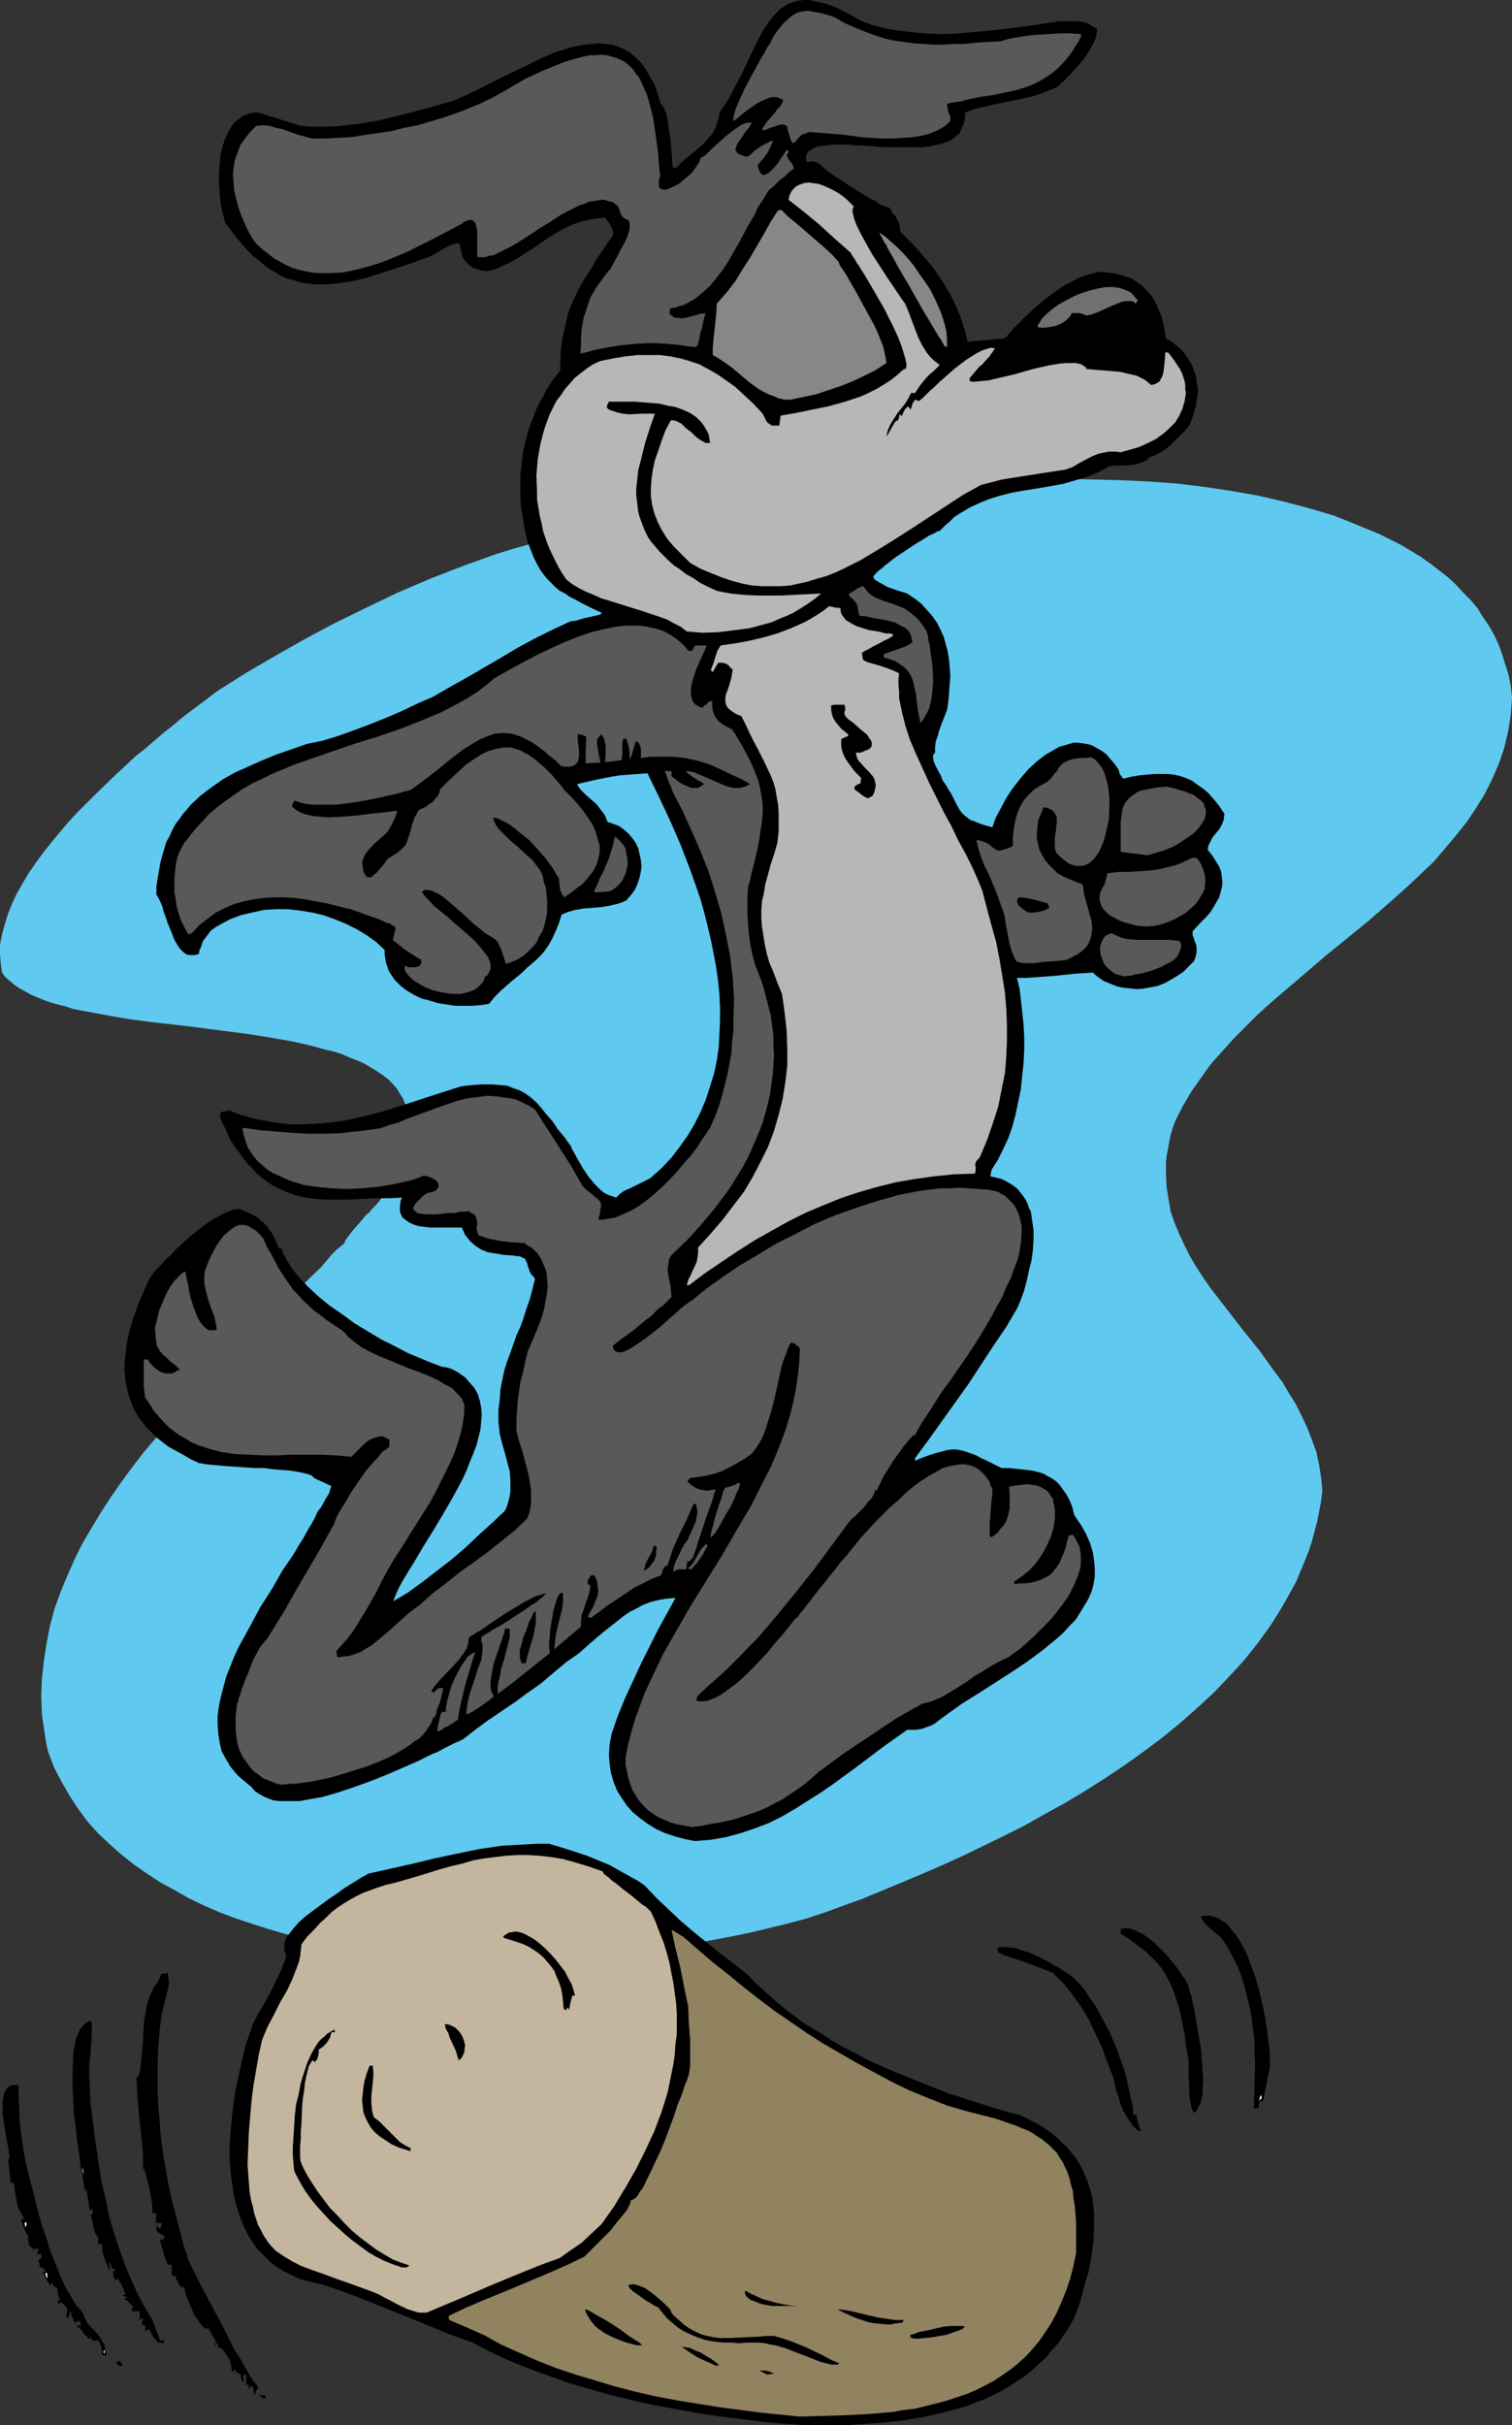
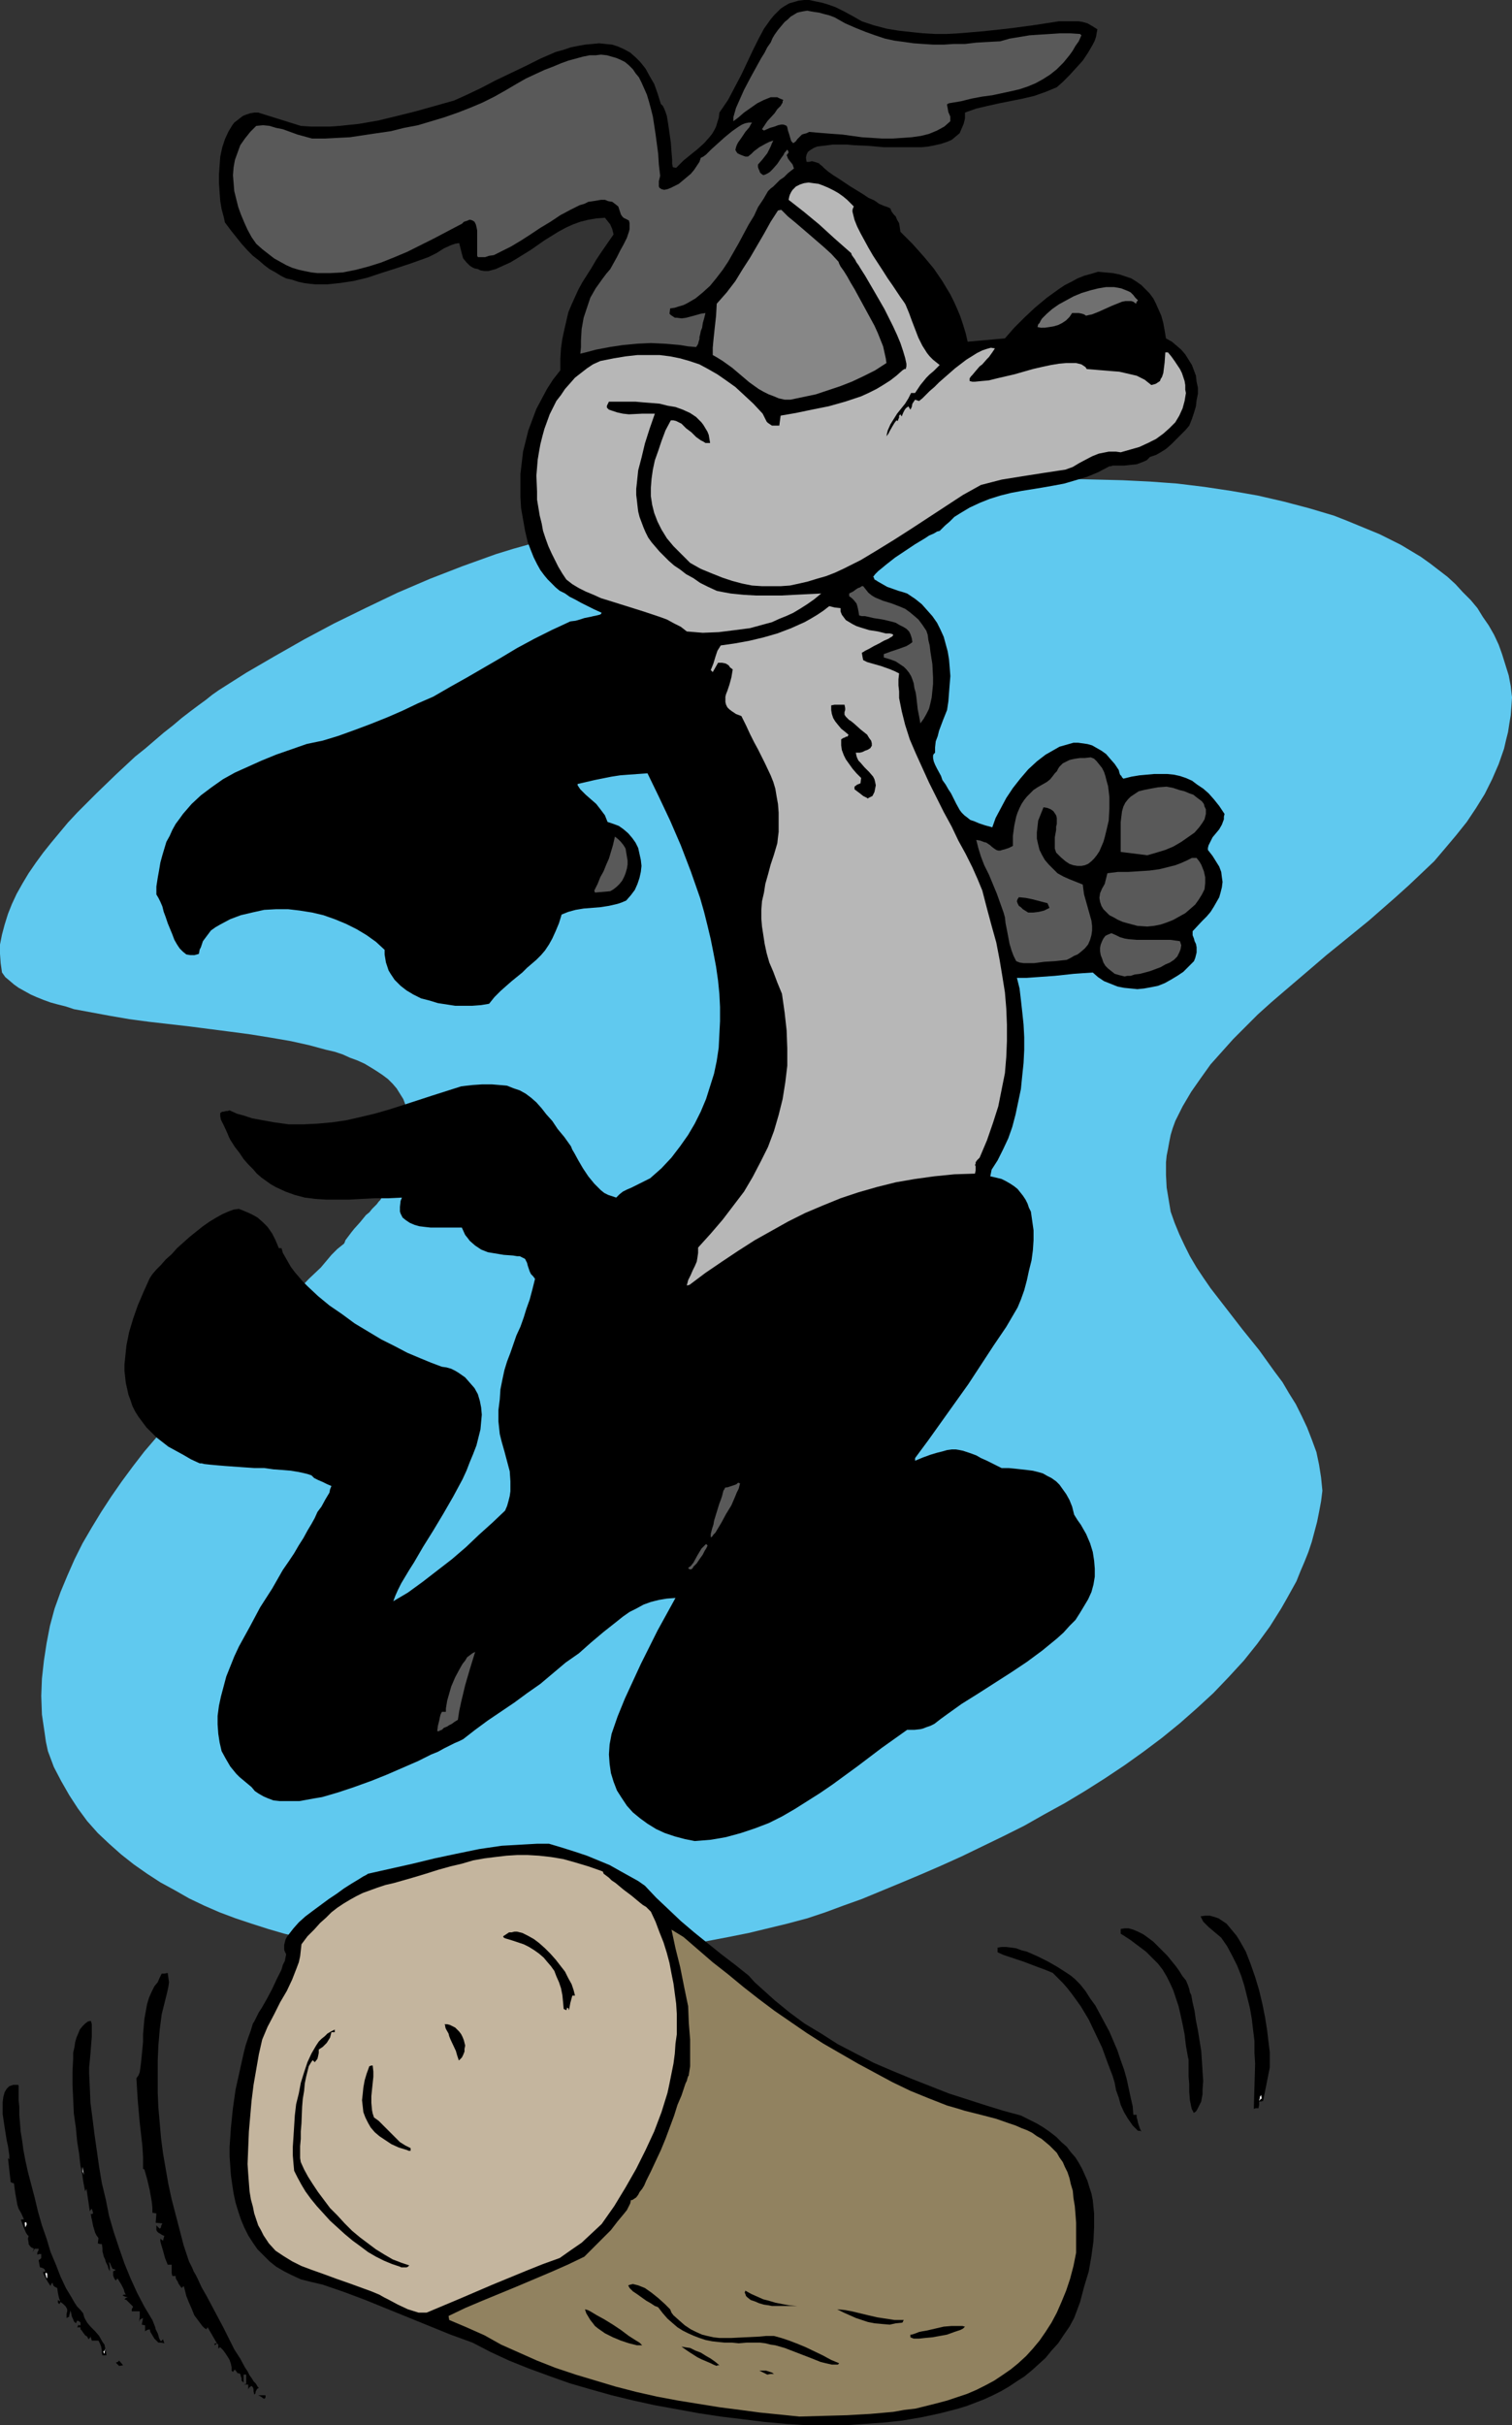
<svg xmlns="http://www.w3.org/2000/svg" xmlns:ns1="http://sodipodi.sourceforge.net/DTD/sodipodi-0.dtd" xmlns:ns2="http://www.inkscape.org/namespaces/inkscape" version="1.0" width="97.114mm" height="155.668mm" id="svg50" ns1:docname="Log Rolling - Dog.wmf">
  <rect width="100%" height="100%" fill="#333333" stroke="none" />
  <ns1:namedview id="namedview50" pagecolor="#ffffff" bordercolor="#000000" borderopacity="0.25" ns2:showpageshadow="2" ns2:pageopacity="0.0" ns2:pagecheckerboard="0" ns2:deskcolor="#d1d1d1" ns2:document-units="mm" />
  <defs id="defs1">
    <pattern id="WMFhbasepattern" patternUnits="userSpaceOnUse" width="6" height="6" x="0" y="0" />
  </defs>
  <path style="fill:#60c9ef;fill-opacity:1;fill-rule:evenodd;stroke:none" d="m 120.033,476.371 -3.554,-0.162 -3.716,-0.323 -3.716,-0.162 -3.877,-0.323 -3.877,-0.485 -4.039,-0.323 -4.039,-0.646 -3.877,-0.646 -4.2,-0.646 -4.039,-0.808 -4.039,-0.808 -4.039,-0.97 -4.039,-0.97 -3.877,-1.131 -4.039,-1.293 -3.877,-1.293 -3.877,-1.454 -3.716,-1.616 -3.716,-1.778 -3.393,-1.939 -3.554,-1.939 -3.231,-2.101 -3.231,-2.262 -3.069,-2.424 -2.908,-2.585 -2.746,-2.585 -2.585,-2.909 -2.262,-3.07 -2.1,-3.232 -1.939,-3.393 -1.777,-3.393 -1.454,-3.878 -0.485,-2.262 -0.323,-2.262 -0.646,-4.363 -0.162,-4.525 0.162,-4.201 0.485,-4.363 0.646,-4.201 0.808,-4.201 1.131,-4.201 1.454,-4.04 1.616,-3.878 1.777,-4.04 1.939,-3.878 2.262,-3.878 2.262,-3.717 2.423,-3.717 2.585,-3.717 2.746,-3.717 2.746,-3.555 2.908,-3.393 3.069,-3.555 6.139,-6.787 6.301,-6.625 6.301,-6.302 6.139,-6.14 3.069,-3.07 3.069,-2.909 2.908,-3.07 2.908,-2.747 2.585,-3.07 1.454,-1.454 0.808,-0.646 0.808,-0.646 0.162,-0.323 0.162,-0.485 0.485,-0.646 0.485,-0.646 0.485,-0.646 0.646,-0.808 1.454,-1.616 1.454,-1.778 0.808,-0.646 0.646,-0.808 0.646,-0.646 0.485,-0.485 0.485,-0.646 0.323,-0.323 1.616,-2.424 1.292,-2.424 1.292,-2.262 0.808,-2.101 0.808,-2.101 0.646,-1.939 0.323,-1.939 0.162,-1.778 v -1.616 -1.616 l -0.323,-1.616 -0.485,-1.454 -0.485,-1.293 -0.808,-1.293 -0.808,-1.293 -0.969,-1.131 -1.131,-1.131 -1.292,-0.97 -1.454,-0.97 -1.292,-0.808 -1.616,-0.97 -1.777,-0.808 -1.777,-0.646 -1.777,-0.808 -1.939,-0.646 -2.1,-0.485 -4.2,-1.131 -4.362,-0.97 -4.685,-0.808 -5.008,-0.808 -4.847,-0.646 -10.016,-1.293 -9.855,-1.131 -4.847,-0.646 -4.685,-0.808 -4.362,-0.808 -4.362,-0.808 -1.939,-0.646 -1.939,-0.485 -1.777,-0.485 -1.777,-0.646 L 8.885,241.902 7.431,241.256 5.977,240.448 4.523,239.64 3.393,238.832 2.262,237.862 1.292,237.054 0.485,235.923 0.162,233.661 0,231.398 v -2.262 l 0.485,-2.424 0.646,-2.424 0.808,-2.585 0.969,-2.424 1.131,-2.424 1.454,-2.585 1.454,-2.424 1.777,-2.585 1.777,-2.424 1.939,-2.424 4.039,-4.848 2.262,-2.424 4.685,-4.686 4.685,-4.525 4.685,-4.363 2.423,-1.939 2.262,-1.939 2.262,-1.939 2.262,-1.778 2.1,-1.778 2.1,-1.616 1.939,-1.454 1.777,-1.293 1.616,-1.293 1.616,-1.131 6.624,-4.201 6.947,-4.04 7.108,-4.04 7.27,-3.878 7.593,-3.717 7.755,-3.717 7.916,-3.393 7.916,-3.07 4.039,-1.454 4.039,-1.454 4.2,-1.293 4.039,-1.131 4.039,-1.131 4.039,-1.131 4.2,-0.808 4.039,-0.808 4.039,-0.646 4.2,-0.646 4.039,-0.323 4.039,-0.485 4.039,-0.162 h 4.039 l 3.877,0.162 4.039,0.323 v -0.646 l 0.162,-0.485 7.27,-0.323 7.431,-0.323 7.431,-0.485 7.431,-0.646 1.939,-0.646 1.939,-0.646 1.939,-0.485 2.262,-0.646 2.1,-0.485 2.423,-0.485 2.423,-0.485 2.423,-0.485 2.585,-0.323 2.746,-0.485 5.493,-0.646 5.816,-0.485 5.977,-0.485 6.301,-0.323 6.301,-0.162 6.462,0.162 6.462,0.162 6.624,0.323 6.624,0.485 6.624,0.808 6.462,0.97 6.462,1.131 6.301,1.454 6.139,1.616 5.977,1.778 2.908,1.131 2.746,1.131 2.746,1.131 2.746,1.131 2.585,1.293 2.585,1.293 2.423,1.454 2.423,1.454 2.262,1.616 2.1,1.616 2.1,1.616 1.939,1.778 1.777,1.939 1.939,1.939 1.616,1.939 1.292,2.101 1.454,2.101 1.292,2.262 1.131,2.424 0.808,2.262 0.808,2.585 0.808,2.585 0.485,2.585 0.323,2.747 -0.162,2.262 -0.162,2.101 -0.323,1.939 -0.323,2.101 -0.485,1.939 -0.485,2.101 -1.292,3.717 -1.616,3.717 -1.777,3.555 -2.1,3.393 -2.262,3.393 -2.585,3.232 -2.585,3.07 -2.746,3.232 -3.069,2.909 -3.069,2.909 -3.231,2.909 -6.462,5.656 -6.947,5.656 -3.393,2.747 -3.393,2.909 -6.624,5.656 -3.393,2.909 -3.231,2.909 -2.908,2.909 -3.069,3.07 -2.746,3.07 -2.746,3.07 -2.423,3.393 -2.262,3.232 -2.1,3.555 -1.777,3.555 -0.646,1.778 -0.485,1.616 -0.323,1.616 -0.323,1.778 -0.323,1.616 -0.162,1.616 v 3.07 l 0.162,3.07 0.485,2.909 0.485,2.909 0.969,2.747 1.131,2.747 1.292,2.747 1.292,2.585 1.616,2.747 1.616,2.424 1.777,2.585 3.877,5.009 3.877,5.009 4.039,5.009 3.716,5.171 1.939,2.585 1.616,2.747 1.616,2.585 1.454,2.909 1.292,2.747 1.131,2.909 1.131,3.07 0.646,3.07 0.485,3.07 0.323,3.232 -0.323,2.585 -0.485,2.585 -0.485,2.424 -0.646,2.424 -0.646,2.424 -0.808,2.424 -0.969,2.424 -0.969,2.262 -0.969,2.424 -2.423,4.363 -1.292,2.262 -2.746,4.363 -3.069,4.201 -3.231,4.04 -3.716,4.04 -3.716,3.878 -4.039,3.717 -4.039,3.555 -4.362,3.555 -4.523,3.393 -4.523,3.232 -4.847,3.232 -4.847,3.07 -4.847,2.909 -5.008,2.747 -4.847,2.747 -5.17,2.585 -5.008,2.424 -5.008,2.424 -5.008,2.262 -4.847,2.101 -5.008,2.101 -4.685,1.939 -4.685,1.939 -4.523,1.616 -4.362,1.616 -4.362,1.454 -4.847,1.293 -4.685,1.131 -4.685,1.131 -4.847,0.97 -9.37,1.778 -9.37,1.454 -9.532,1.131 -9.37,0.808 -9.693,0.808 z" id="path1" />
  <path style="fill:#000000;fill-opacity:1;fill-rule:evenodd;stroke:none" d="m 195.801,588.353 -5.008,-0.323 -5.331,-0.485 -5.17,-0.646 -5.331,-0.646 -5.331,-0.808 -5.331,-0.97 -5.331,-0.97 -5.17,-1.131 -5.331,-1.293 -5.17,-1.454 -5.008,-1.454 -5.008,-1.778 -4.847,-1.778 -4.847,-1.939 -4.523,-2.101 -4.362,-2.262 -5.331,-1.939 -5.17,-2.101 -10.339,-4.201 -5.17,-2.101 -5.17,-1.939 -5.17,-1.778 -2.746,-0.646 -2.585,-0.646 -2.1,-0.97 -1.939,-0.97 -1.939,-1.131 -1.616,-1.293 -1.454,-1.454 -1.454,-1.454 -1.131,-1.616 -1.131,-1.778 -0.969,-1.939 -0.808,-1.939 -0.646,-1.939 -0.646,-2.101 -0.485,-2.262 -0.323,-2.101 -0.323,-2.262 -0.162,-2.262 -0.162,-2.424 v -2.262 l 0.323,-4.686 0.485,-4.686 0.646,-4.525 0.969,-4.363 0.969,-4.363 0.485,-1.939 0.646,-1.939 0.646,-1.778 0.485,-1.616 0.323,-0.485 0.162,-0.323 0.485,-0.97 0.485,-0.97 0.646,-0.97 1.292,-2.262 1.292,-2.424 1.131,-2.424 1.131,-2.262 0.323,-1.131 0.485,-0.97 0.162,-0.808 0.162,-0.808 -0.323,-0.646 -0.162,-0.485 v -0.485 -0.646 l 0.162,-0.646 0.162,-0.646 0.323,-0.646 0.485,-0.646 1.131,-1.454 1.292,-1.454 1.616,-1.454 1.939,-1.454 3.716,-2.747 1.939,-1.293 1.777,-1.293 1.777,-1.131 1.616,-0.97 1.292,-0.808 0.646,-0.323 0.485,-0.323 10.824,-2.424 5.331,-1.293 5.331,-1.131 5.493,-1.131 5.493,-0.808 2.908,-0.162 2.746,-0.162 2.908,-0.162 h 2.908 l 1.616,0.485 1.616,0.485 3.069,0.97 2.908,0.97 2.746,1.131 2.746,1.131 2.585,1.454 2.908,1.616 1.454,0.808 1.616,1.131 2.746,2.909 2.908,2.747 3.069,2.909 3.231,2.747 6.624,5.333 3.393,2.585 3.231,2.585 1.454,1.616 1.616,1.454 3.231,2.909 3.554,2.909 3.716,2.747 4.039,2.424 4.039,2.585 4.362,2.262 4.362,2.262 4.523,1.939 4.685,1.939 4.523,1.778 4.523,1.778 4.523,1.454 4.523,1.454 4.2,1.293 4.2,1.131 1.939,0.97 1.939,0.97 1.616,0.97 1.616,1.131 1.454,1.131 1.292,1.293 1.292,1.131 0.969,1.293 1.131,1.293 0.808,1.293 0.808,1.454 0.646,1.454 0.646,1.454 0.485,1.616 0.485,1.454 0.323,1.616 0.162,1.616 0.162,1.616 v 1.616 1.778 l -0.162,3.393 -0.485,3.555 -0.646,3.717 -1.131,3.717 -0.969,3.717 -1.454,3.878 -1.131,2.101 -1.454,2.101 -1.292,1.939 -1.616,1.778 -1.454,1.778 -1.777,1.616 -1.616,1.454 -1.777,1.454 -1.777,1.131 -1.939,1.293 -1.939,1.131 -1.939,0.97 -2.1,0.97 -4.2,1.616 -2.1,0.646 -4.362,1.131 -4.523,0.97 -4.685,0.808 -4.523,0.485 -4.685,0.323 -4.685,0.323 h -4.685 z" id="path2" />
  <path style="fill:#918260;fill-opacity:1;fill-rule:evenodd;stroke:none" d="m 194.024,586.253 -4.685,-0.485 -4.847,-0.485 -4.847,-0.646 -5.008,-0.646 -5.008,-0.808 -5.008,-0.808 -5.17,-0.97 -5.008,-1.131 -5.008,-1.293 -4.847,-1.454 -4.847,-1.454 -4.847,-1.616 -4.523,-1.778 -4.362,-1.939 -4.362,-1.939 -4.039,-2.262 -4.362,-1.939 -4.2,-1.778 -0.162,-0.97 4.039,-1.939 4.2,-1.778 8.239,-3.393 8.401,-3.555 4.039,-1.778 4.039,-1.939 0.485,-0.485 0.646,-0.646 0.808,-0.808 0.808,-0.808 1.777,-1.778 1.939,-1.939 1.616,-2.101 0.808,-0.97 0.808,-0.97 0.646,-0.808 0.485,-0.97 0.323,-0.646 0.162,-0.808 h 0.323 l 0.485,-0.323 0.485,-0.323 0.485,-0.646 0.323,-0.646 0.646,-0.808 0.485,-0.808 0.485,-1.131 1.131,-2.262 1.131,-2.424 1.292,-2.747 1.131,-2.747 2.1,-5.656 0.808,-2.585 0.969,-2.262 0.323,-0.97 0.323,-0.97 0.323,-0.97 0.162,-0.323 0.162,-0.323 0.162,-0.646 0.162,-0.485 0.162,-0.162 v -0.162 l 0.323,-2.101 v -2.262 -4.201 l -0.323,-4.04 -0.162,-4.04 -0.969,-4.686 -0.969,-4.848 -1.131,-4.525 -0.485,-2.262 -0.485,-2.262 2.908,1.778 7.108,6.14 3.716,2.909 3.716,3.07 3.716,2.909 3.877,2.909 7.755,5.332 4.039,2.585 4.2,2.424 4.2,2.424 4.2,2.262 4.2,2.262 4.362,2.101 4.362,1.778 4.523,1.778 2.262,0.646 2.1,0.646 1.939,0.485 1.939,0.485 3.716,0.97 3.231,1.131 1.454,0.485 1.454,0.646 1.292,0.485 1.292,0.646 1.131,0.808 1.131,0.646 0.969,0.808 0.969,0.808 0.969,0.97 0.808,0.808 0.646,1.131 0.808,1.131 0.485,1.131 0.646,1.293 0.485,1.454 0.323,1.454 0.485,1.616 0.162,1.778 0.323,1.939 0.162,1.939 0.162,2.101 v 2.262 5.009 l -0.646,3.232 -0.808,3.07 -0.969,2.909 -1.131,2.747 -1.131,2.585 -1.292,2.424 -1.454,2.262 -1.454,2.101 -1.616,1.939 -1.616,1.778 -1.939,1.778 -1.777,1.454 -2.1,1.454 -1.939,1.293 -2.1,1.131 -2.262,1.131 -2.262,0.97 -2.423,0.808 -2.423,0.808 -2.423,0.646 -2.585,0.646 -2.585,0.646 -2.746,0.323 -2.746,0.485 -5.493,0.485 -5.654,0.323 -5.816,0.162 z" id="path3" />
  <path style="fill:#000000;fill-opacity:1;fill-rule:evenodd;stroke:none" d="m 63.975,581.89 -0.646,-0.485 -0.646,-0.323 h 1.777 v 0.485 l -0.162,0.323 h -0.162 z" id="path4" />
  <path style="fill:#000000;fill-opacity:1;fill-rule:evenodd;stroke:none" d="m 61.713,580.92 -0.162,-0.808 v -0.485 l -0.162,-0.485 -0.323,-0.323 -0.485,0.323 -0.323,0.485 v -1.131 h -1.131 l 0.646,-0.162 v -2.262 h -0.646 v 1.939 l -0.323,-0.323 -0.162,-0.162 v -0.646 l -0.162,-0.323 -0.162,-0.646 -0.323,-0.162 h -0.323 l -0.323,-0.485 -0.323,-0.323 v 0 -0.162 l -0.485,0.646 -0.162,-0.162 -0.162,-0.162 v -0.808 l -0.162,-0.808 -0.323,-0.97 -0.485,-0.808 -0.646,-0.97 -0.485,-0.646 -0.485,-0.485 -0.162,-0.162 v 0 l -0.323,0.162 -0.162,0.162 v -0.485 -0.323 -0.162 l -0.323,-0.323 -0.162,0.162 -0.323,0.323 -0.162,-0.323 0.323,-0.162 h 0.323 l -2.262,-3.878 -0.323,0.485 -0.485,-0.323 -0.485,-0.485 -0.969,-1.293 -0.969,-1.293 -0.646,-1.616 -0.646,-1.454 -0.646,-1.616 -0.323,-1.293 -0.162,-0.646 -0.162,-0.485 -0.323,0.323 -0.162,0.162 -0.485,-0.646 -0.323,-0.485 -0.162,-0.485 -0.162,-0.162 -0.323,-0.646 v -0.485 h -0.808 l -0.162,-0.646 v -0.485 -0.646 -0.485 -0.485 h -0.969 l -0.646,-1.616 -0.485,-1.778 -0.485,-1.616 -0.162,-0.646 v -0.646 l 0.646,0.485 0.162,-0.646 0.162,-0.485 -0.646,-0.323 -0.485,-0.323 -0.323,-0.162 -0.323,-0.323 -0.162,-0.323 v -0.323 -0.323 -0.485 l 0.323,0.323 0.485,0.485 0.323,-0.323 v -0.323 l 0.323,-0.646 -1.616,-0.162 0.162,-2.262 -0.969,-0.162 v -1.293 l -0.162,-1.454 -0.485,-2.747 -0.646,-2.747 -0.323,-1.131 -0.323,-1.131 -0.323,-0.162 v -2.747 l -0.162,-2.747 -0.646,-5.656 -0.485,-5.494 -0.162,-2.585 -0.162,-2.747 0.485,-0.646 0.323,-0.808 0.162,-1.131 0.162,-1.293 0.162,-1.616 0.162,-1.616 0.162,-1.778 v -1.778 l 0.323,-3.717 0.323,-1.778 0.323,-1.778 0.485,-1.616 0.646,-1.454 0.646,-1.293 0.808,-0.97 0.485,-1.131 0.485,-0.97 h 0.646 l 0.808,-0.162 0.162,1.131 0.162,1.131 -0.162,1.131 -0.323,1.454 -0.646,2.585 -0.323,1.293 -0.323,1.293 -0.485,3.717 -0.323,3.878 -0.162,3.717 v 3.717 3.878 l 0.162,3.717 0.323,3.717 0.323,3.717 0.485,3.717 0.646,3.717 0.646,3.717 0.808,3.717 0.969,3.717 0.969,3.717 0.969,3.717 1.292,3.878 0.162,0.323 0.323,0.646 0.323,0.646 0.323,0.808 0.485,0.808 0.485,0.97 0.969,2.101 1.292,2.262 1.292,2.424 2.746,5.171 1.292,2.585 1.292,2.585 1.454,2.262 1.131,2.101 0.646,0.97 0.485,0.97 0.485,0.646 0.485,0.808 0.485,0.485 0.323,0.485 0.162,0.323 0.323,0.323 -0.323,0.162 -0.162,0.162 -0.323,0.646 v 0.162 0.162 l -0.162,0.162 z" id="path5" />
  <path style="fill:#000000;fill-opacity:1;fill-rule:evenodd;stroke:none" d="m 186.27,576.072 -0.969,-0.485 -0.969,-0.485 h 1.616 l 0.969,0.323 0.485,0.162 0.485,0.323 h -0.808 z" id="path6" />
  <path style="fill:#000000;fill-opacity:1;fill-rule:evenodd;stroke:none" d="m 28.918,573.972 -0.323,-0.323 -0.485,-0.485 0.485,-0.162 0.323,-0.323 0.969,1.131 z" id="path7" />
  <path style="fill:#000000;fill-opacity:1;fill-rule:evenodd;stroke:none" d="m 173.992,573.972 -0.808,-0.323 -0.646,-0.323 -1.131,-0.485 -1.131,-0.485 -0.969,-0.485 -1.777,-1.131 -0.969,-0.646 -1.131,-0.808 0.969,0.162 1.131,0.162 1.292,0.646 1.292,0.485 1.292,0.808 1.131,0.646 1.131,0.808 0.969,0.808 h -0.485 z" id="path8" />
  <path style="fill:#000000;fill-opacity:1;fill-rule:evenodd;stroke:none" d="m 201.94,573.648 -1.454,-0.323 -1.292,-0.323 -2.423,-0.97 -2.1,-0.808 -2.1,-0.808 -2.1,-0.808 -2.262,-0.646 -1.131,-0.162 -1.292,-0.323 -1.292,-0.162 h -1.292 -1.939 l -1.939,0.162 -1.616,-0.162 h -1.777 l -1.616,-0.162 -1.454,-0.162 -1.616,-0.323 -1.454,-0.485 -1.292,-0.485 -1.454,-0.646 -1.292,-0.646 -1.292,-0.808 -1.131,-0.97 -1.292,-1.131 -1.131,-1.293 -1.131,-1.454 -0.323,-0.162 -0.485,-0.162 -0.969,-0.646 -1.131,-0.646 -1.131,-0.808 -1.131,-0.808 -0.969,-0.646 -0.808,-0.808 -0.162,-0.323 -0.162,-0.323 0.485,-0.162 0.646,-0.162 0.646,0.162 0.646,0.162 0.808,0.323 0.808,0.323 1.616,1.131 1.616,1.293 1.616,1.454 1.292,1.293 0.323,0.808 0.485,0.646 1.454,1.293 1.292,1.131 1.454,0.97 1.292,0.646 1.454,0.646 1.292,0.323 1.454,0.323 1.454,0.162 h 1.454 1.454 l 3.231,-0.162 3.393,-0.162 1.777,-0.162 h 1.939 l 1.777,0.485 1.939,0.646 2.1,0.808 1.939,0.808 4.039,1.939 2.1,1.131 1.939,0.808 -0.323,0.323 h -0.485 z" id="path9" />
  <path style="fill:#000000;fill-opacity:1;fill-rule:evenodd;stroke:none" d="m 24.879,571.386 -0.162,-0.485 v -0.646 l -0.162,-0.97 -0.323,-0.808 -0.323,-0.646 H 22.294 l -0.323,-0.97 -0.162,0.323 -0.323,0.323 -0.323,-0.646 -0.485,-0.323 -0.485,-0.646 -0.323,-0.485 -0.323,-0.323 v -0.485 h -0.808 l 0.323,-0.646 0.162,0.162 h 0.323 v -0.323 -0.323 l -0.323,-0.323 -0.485,-0.162 -0.162,0.323 -0.162,0.323 -0.485,-0.485 -0.162,-0.485 -0.323,-0.646 -0.162,-0.808 -0.162,-0.646 -0.162,0.485 v 0.162 l -0.162,0.485 v 0.162 0.162 l -0.646,0.323 v -0.97 l 0.162,-0.646 v -0.485 l -0.162,-0.323 -0.162,-0.323 -0.323,-0.323 -0.323,-0.323 -0.646,-0.485 -0.162,0.323 -0.162,0.162 -0.323,-0.323 v -0.162 -0.162 -0.323 l 0.485,0.323 v -0.323 l -0.162,-0.323 -0.162,-0.646 -0.162,-0.808 -0.162,-1.131 -0.323,-0.162 -0.323,-0.162 -0.323,-0.323 -0.162,-0.646 -0.323,0.323 -0.162,0.485 -0.323,-0.485 -0.323,-0.485 -0.485,-0.808 -0.323,-0.646 -0.162,-0.323 -0.162,-0.323 v -0.162 -0.323 l 0.323,0.162 0.162,-0.323 -0.162,-0.323 -0.162,-0.162 -0.323,-0.162 -0.485,-0.162 H 9.693 l -0.323,-1.778 0.323,-0.162 0.323,-0.323 v -0.97 H 9.532 l -0.485,0.162 v -0.485 l 0.323,-0.646 v -0.323 H 8.401 l -0.162,0.323 -0.323,0.485 0.323,-0.808 -0.646,-0.323 -0.323,-0.323 -0.323,-0.485 v -0.323 l -0.162,-0.97 0.162,-0.646 -0.323,-0.323 -0.323,-0.485 -0.485,-1.131 -0.485,-1.293 -0.162,-0.485 -0.162,-0.162 0.323,-0.162 h 0.485 l -0.646,-1.454 -0.646,-1.131 -0.323,-0.97 -0.162,-0.97 -0.323,-1.778 -0.162,-1.131 -0.162,-1.293 -0.485,-0.162 -0.323,-0.162 -0.646,-5.817 0.162,0.162 0.162,0.162 v -0.97 L 2.1,521.778 1.939,520.647 1.616,519.192 1.131,516.122 0.646,512.89 v -1.454 -1.454 l 0.162,-1.293 0.323,-1.131 0.485,-0.808 0.323,-0.323 0.323,-0.323 0.485,-0.162 0.485,-0.162 h 0.485 0.646 l 0.162,0.162 v 0.323 0.323 0.323 1.293 1.293 l 0.162,1.616 v 1.939 l 0.162,1.939 0.162,2.101 0.162,0.97 0.162,0.97 0.162,1.131 0.162,1.293 0.485,2.585 0.646,2.909 0.808,3.07 0.808,3.07 0.808,3.393 0.969,3.393 1.131,3.232 0.969,3.232 1.292,3.07 1.131,2.909 1.292,2.747 1.454,2.424 0.646,1.131 0.646,0.97 0.808,0.808 0.646,0.808 0.162,0.646 0.162,0.485 0.646,1.131 0.808,0.97 1.131,1.131 0.969,1.131 0.808,1.454 0.485,0.646 0.162,0.808 0.162,0.808 0.162,0.97 H 25.364 Z" id="path10" />
  <path style="fill:#ffffff;fill-opacity:1;fill-rule:evenodd;stroke:none" d="m 25.364,571.063 -0.162,-0.323 -0.162,-0.162 0.323,-0.323 0.162,-0.485 z" id="path11" />
  <path style="fill:#000000;fill-opacity:1;fill-rule:evenodd;stroke:none" d="m 154.605,568.962 -1.939,-0.485 -1.939,-0.646 -1.939,-0.808 -1.939,-0.97 -1.616,-1.131 -0.808,-0.646 -0.485,-0.646 -0.646,-0.808 -0.485,-0.808 -0.485,-0.808 -0.323,-0.97 0.646,0.162 0.646,0.323 0.808,0.485 0.808,0.485 1.777,0.97 2.1,1.293 1.939,1.293 1.939,1.454 1.777,1.131 0.808,0.485 0.646,0.646 z" id="path12" />
  <path style="fill:#000000;fill-opacity:1;fill-rule:evenodd;stroke:none" d="m 38.449,568.316 -0.485,-0.485 -0.485,-0.485 -0.485,-0.808 -0.485,-0.808 -0.162,-0.646 -0.646,0.162 -0.485,0.323 v -0.808 -0.646 l -0.808,-0.162 0.323,-1.616 -0.323,0.162 -0.323,0.162 -0.162,0.162 -0.162,0.485 0.162,-1.293 v -1.293 h -1.939 v -0.485 l 0.323,-0.646 -0.485,-0.485 -0.323,-0.323 -0.485,-0.485 -0.323,-0.323 -0.485,-0.162 0.162,-0.162 0.162,-0.162 0.485,-0.162 -0.646,-0.162 -0.646,-0.323 0.323,-0.162 h 0.485 l -0.323,-0.646 -0.162,-0.646 -0.485,-0.97 -0.485,-0.808 -0.485,-0.808 -0.323,0.162 -0.162,0.323 -0.323,-0.485 -0.162,-0.323 -0.162,-0.485 v -0.97 l 0.323,-0.162 0.323,-0.162 -0.323,-0.162 -0.485,-0.162 -0.323,-0.646 -0.162,-0.485 -0.323,-0.485 v 0.323 l 0.162,0.646 v 0.646 0.646 l -0.323,-0.646 -0.162,-0.646 -0.485,-0.97 -0.162,-0.646 -0.323,-0.646 -0.323,-1.293 v -0.808 l -0.162,-0.97 h -0.485 l -0.485,-0.162 0.162,-1.293 -0.485,-0.646 -0.323,-0.646 -0.485,-1.616 -0.323,-1.616 -0.162,-0.646 v -0.323 l -0.162,-0.323 h 0.323 l 0.323,-0.162 -0.162,-0.646 -0.162,-0.485 -0.323,0.323 -0.162,0.323 -0.808,-5.494 -0.162,0.323 -0.162,0.323 -0.162,-0.808 -0.162,-0.808 -0.162,-0.97 -0.162,-1.131 -0.162,-1.131 -0.323,-1.293 -0.323,-2.909 -0.485,-3.07 -0.323,-3.393 -0.485,-3.393 -0.162,-3.555 -0.162,-3.393 v -3.232 l 0.162,-3.07 v -1.454 l 0.323,-1.454 0.162,-1.131 0.323,-1.131 0.485,-1.131 0.323,-0.808 0.646,-0.808 0.646,-0.646 0.646,-0.485 0.646,-0.162 0.162,0.162 0.162,0.646 v 3.07 l -0.162,1.939 -0.162,2.101 -0.162,1.778 -0.162,1.616 v 0.646 0.646 l 0.162,3.555 0.162,3.717 0.485,3.717 0.485,3.878 1.131,7.918 0.646,3.878 0.969,4.04 0.808,4.04 1.131,3.878 1.292,3.878 1.292,3.717 1.454,3.555 1.616,3.555 1.777,3.393 1.939,3.232 0.323,0.808 0.323,0.808 0.162,0.646 0.323,0.646 0.162,0.323 0.162,0.485 0.162,0.646 0.162,0.323 0.162,0.323 0.162,0.162 0.485,-0.485 0.162,0.485 0.162,0.485 -0.808,-0.162 z" id="path13" />
  <path style="fill:#000000;fill-opacity:1;fill-rule:evenodd;stroke:none" d="m 221.811,567.346 -0.808,-0.323 v -0.646 h 0.323 l 0.485,-0.162 0.485,-0.162 0.808,-0.323 0.808,-0.162 0.969,-0.162 2.1,-0.485 2.1,-0.485 1.939,-0.162 h 0.969 0.808 0.808 l 0.646,0.162 -0.485,0.485 -0.646,0.323 -1.454,0.485 -1.777,0.646 -1.777,0.323 -1.777,0.323 -1.777,0.162 -1.454,0.162 h -0.808 z" id="path14" />
  <path style="fill:#000000;fill-opacity:1;fill-rule:evenodd;stroke:none" d="m 215.995,563.953 -1.939,-0.162 -1.777,-0.162 -1.616,-0.323 -1.454,-0.485 -1.454,-0.485 -1.454,-0.646 -1.454,-0.646 -1.616,-0.808 1.777,0.162 1.777,0.323 4.039,0.97 2.1,0.485 2.1,0.323 2.1,0.323 h 2.262 l -0.162,0.323 -0.162,0.323 -1.616,0.162 z" id="path15" />
  <path style="fill:#c4b59e;fill-opacity:1;fill-rule:evenodd;stroke:none" d="m 101.616,561.044 -2.585,-0.808 -2.423,-1.131 -2.423,-1.293 -0.969,-0.485 -1.131,-0.646 -1.939,-0.808 -1.777,-0.646 -3.554,-1.293 -3.231,-1.131 -3.069,-1.131 -2.746,-0.97 -2.585,-0.97 -2.262,-1.131 -2.1,-1.293 -1.939,-1.293 -1.616,-1.778 -0.646,-0.97 -0.646,-0.97 -0.646,-1.293 -0.646,-1.131 -0.485,-1.454 -0.485,-1.454 -0.323,-1.616 -0.485,-1.778 -0.323,-1.939 -0.162,-2.101 -0.162,-2.101 -0.162,-2.424 0.162,-4.04 0.162,-3.878 0.323,-3.717 0.323,-3.717 0.485,-3.878 0.646,-3.717 0.646,-3.717 0.808,-3.555 1.292,-3.07 1.616,-3.07 1.454,-2.909 1.616,-2.747 1.292,-2.747 1.131,-2.909 0.485,-1.293 0.323,-1.454 0.162,-1.454 0.162,-1.454 1.454,-1.939 1.616,-1.616 1.454,-1.616 1.454,-1.293 1.292,-1.293 1.454,-1.131 1.454,-0.97 1.616,-0.97 1.454,-0.808 1.616,-0.808 1.777,-0.646 1.777,-0.646 1.939,-0.646 2.1,-0.485 2.262,-0.646 2.262,-0.646 3.231,-0.97 3.069,-0.97 2.908,-0.808 2.746,-0.646 2.746,-0.808 2.746,-0.485 2.585,-0.323 2.746,-0.323 2.585,-0.162 h 2.585 l 2.746,0.162 2.908,0.323 2.908,0.485 2.908,0.808 3.231,0.97 3.231,1.131 0.323,0.162 0.162,0.485 0.646,0.485 0.646,0.485 0.646,0.646 0.969,0.646 1.939,1.616 1.939,1.454 1.939,1.616 0.808,0.646 0.808,0.485 0.646,0.646 0.485,0.485 1.131,2.424 0.969,2.585 0.969,2.424 0.808,2.585 0.646,2.424 0.485,2.585 0.485,2.424 0.323,2.424 0.323,2.424 0.162,2.585 v 2.424 2.424 l -0.323,2.262 -0.162,2.424 -0.323,2.424 -0.485,2.424 -0.485,2.424 -0.485,2.262 -1.454,4.686 -1.777,4.686 -2.1,4.525 -2.262,4.525 -2.585,4.525 -2.746,4.525 -3.069,4.363 -2.423,2.262 -2.423,2.262 -2.585,1.778 -2.746,1.939 -4.039,1.454 -4.039,1.616 -8.239,3.393 -7.916,3.393 -8.078,3.393 z" id="path16" />
  <path style="fill:#000000;fill-opacity:1;fill-rule:evenodd;stroke:none" d="m 187.4,559.428 -0.808,-0.162 -1.131,-0.162 -1.131,-0.323 -1.131,-0.485 -0.969,-0.323 -0.808,-0.646 -0.323,-0.323 -0.162,-0.485 -0.162,-0.323 0.162,-0.485 1.454,0.808 1.454,0.646 1.454,0.646 1.292,0.323 1.616,0.485 1.616,0.323 1.777,0.323 1.939,0.162 z" id="path17" />
  <path style="fill:#ffffff;fill-opacity:1;fill-rule:evenodd;stroke:none" d="m 11.309,552.642 -0.323,-1.131 0.323,-0.162 0.162,0.323 v 0.808 0.162 z" id="path18" />
  <path style="fill:#000000;fill-opacity:1;fill-rule:evenodd;stroke:none" d="m 97.093,549.895 -1.939,-0.646 -1.939,-0.808 -1.939,-0.97 -1.939,-1.131 -1.939,-1.454 -1.777,-1.293 -1.939,-1.616 -1.777,-1.616 -1.777,-1.616 -1.616,-1.778 -1.616,-1.778 -1.454,-1.778 -1.292,-1.778 -0.969,-1.616 -0.969,-1.778 -0.808,-1.616 -0.162,-1.778 -0.162,-1.939 v -2.101 l 0.162,-2.424 0.162,-2.585 0.162,-2.585 0.323,-2.747 0.646,-2.585 0.485,-2.585 0.808,-2.585 0.808,-2.424 0.969,-2.101 1.131,-1.939 0.646,-0.97 0.646,-0.646 0.808,-0.646 0.646,-0.646 0.808,-0.485 0.969,-0.485 v 0.646 h -0.808 l -0.323,1.293 -0.808,1.293 -0.969,0.97 -0.485,0.323 -0.485,0.323 v 0.808 l -0.162,0.808 -0.162,0.646 -0.646,0.808 -0.485,-0.485 -0.162,0.162 -0.323,0.485 -0.485,0.808 -0.323,1.293 -0.323,1.293 -0.323,1.616 -0.162,1.778 -0.323,1.939 -0.162,1.939 -0.162,4.04 -0.162,1.939 v 1.778 l -0.162,1.778 v 2.909 l 0.162,0.97 0.808,1.778 0.969,1.778 1.131,1.778 1.292,1.939 1.454,1.939 1.454,1.939 1.777,1.778 1.777,1.939 1.777,1.778 1.939,1.616 1.939,1.454 1.939,1.454 2.1,1.293 1.939,1.131 2.1,0.808 1.939,0.646 -0.323,0.323 -0.323,0.162 h -0.646 -0.646 z" id="path19" />
  <path style="fill:#ffffff;fill-opacity:1;fill-rule:evenodd;stroke:none" d="m 6.139,540.361 -0.162,-1.131 0.323,-0.162 0.162,0.323 v 0.323 l -0.162,0.323 z" id="path20" />
  <path style="fill:#ffffff;fill-opacity:1;fill-rule:evenodd;stroke:none" d="m 20.356,527.595 -0.162,-0.485 -0.162,-0.323 v -0.485 -0.646 z" id="path21" />
  <path style="fill:#000000;fill-opacity:1;fill-rule:evenodd;stroke:none" d="m 98.87,521.616 -2.1,-0.646 -1.777,-0.808 -1.454,-0.97 -1.454,-0.97 -1.131,-0.97 -0.969,-1.131 -0.646,-1.131 -0.646,-1.293 -0.485,-1.293 -0.162,-1.454 -0.162,-1.454 0.162,-1.454 0.162,-1.616 0.323,-1.778 0.485,-1.616 0.646,-1.778 0.485,-0.162 h 0.323 l 0.162,1.454 v 1.293 l -0.323,3.07 -0.162,1.616 v 1.616 l 0.162,1.778 0.162,0.808 0.323,0.97 1.131,0.808 0.969,0.97 2.1,2.101 0.969,0.97 1.131,1.131 1.292,0.808 1.292,0.646 v 0.646 h -0.485 z" id="path22" />
  <path style="fill:#000000;fill-opacity:1;fill-rule:evenodd;stroke:none" d="m 276.254,516.93 -0.646,-0.646 -0.646,-0.646 -1.131,-1.616 -0.969,-1.616 -0.808,-1.778 -0.485,-1.778 -0.646,-1.778 -0.323,-1.778 -0.485,-1.616 -1.292,-3.393 -1.292,-3.555 -1.616,-3.393 -1.616,-3.393 -1.939,-3.232 -2.1,-2.909 -1.131,-1.454 -1.131,-1.293 -1.292,-1.293 -1.131,-1.131 -1.939,-0.808 -1.777,-0.646 -3.393,-1.293 -3.393,-1.131 -1.454,-0.485 -1.454,-0.646 v -1.131 l 0.969,-0.162 h 1.131 l 1.292,0.162 1.131,0.162 1.292,0.485 1.292,0.323 2.585,1.131 2.585,1.293 2.262,1.293 2.262,1.454 0.969,0.646 0.969,0.808 1.292,1.293 1.292,1.616 1.131,1.778 1.292,1.778 1.131,2.101 1.131,2.101 1.131,2.101 0.969,2.262 0.969,2.262 0.808,2.424 0.808,2.262 0.646,2.262 0.485,2.262 0.485,2.262 0.485,2.101 0.162,2.101 h 0.808 v 0.646 l 0.162,0.485 0.162,0.808 0.323,0.97 0.162,0.485 0.323,0.646 -0.323,-0.162 z" id="path23" />
  <path style="fill:#000000;fill-opacity:1;fill-rule:evenodd;stroke:none" d="m 289.663,512.244 -0.323,-0.485 -0.162,-0.646 -0.162,-0.808 -0.162,-0.808 -0.162,-1.939 v -1.939 l -0.162,-1.939 v -1.778 -1.616 -0.646 l -0.162,-0.646 -0.485,-2.747 -0.323,-2.747 -0.485,-2.424 -0.485,-2.262 -0.485,-2.101 -0.646,-1.939 -0.646,-1.939 -0.808,-1.778 -0.808,-1.616 -0.969,-1.616 -1.131,-1.454 -1.454,-1.454 -1.454,-1.454 -1.939,-1.454 -1.939,-1.454 -2.262,-1.454 v -1.131 l 0.969,-0.162 h 0.969 l 1.131,0.323 1.131,0.485 1.292,0.646 1.131,0.808 1.292,0.97 1.131,1.131 2.262,2.262 2.1,2.585 0.808,1.131 0.808,1.293 0.808,0.97 0.485,1.131 0.162,0.485 0.162,0.485 0.162,0.808 0.323,0.646 0.323,1.778 0.485,2.101 0.323,2.262 0.485,2.424 0.808,5.009 0.162,2.424 0.162,2.585 0.162,2.262 -0.162,2.101 v 1.131 l -0.162,0.808 -0.162,0.97 -0.323,0.646 -0.323,0.646 -0.323,0.646 -0.323,0.485 -0.485,0.323 -0.162,-0.162 z" id="path24" />
  <path style="fill:#000000;fill-opacity:1;fill-rule:evenodd;stroke:none" d="m 304.364,511.597 0.162,-5.333 0.162,-5.656 -0.162,-2.585 v -2.909 l -0.323,-2.585 -0.323,-2.747 -0.485,-2.747 -0.646,-2.585 -0.646,-2.585 -0.808,-2.585 -0.969,-2.424 -1.131,-2.262 -1.292,-2.424 -1.454,-2.101 -3.069,-2.585 -0.646,-0.646 -0.646,-0.646 -0.323,-0.646 -0.323,-0.646 1.131,-0.162 h 1.131 l 1.131,0.323 0.969,0.323 0.969,0.646 0.969,0.646 0.808,0.97 0.808,0.97 0.808,0.97 0.808,1.293 1.454,2.585 1.131,2.909 1.131,3.232 0.969,3.232 0.808,3.393 0.646,3.232 0.485,3.07 0.323,2.747 0.162,1.293 0.162,1.293 v 1.131 0.97 1.616 l -1.616,8.08 -0.485,0.162 h -0.485 v 0.808 l -0.162,0.808 h -0.646 z" id="path25" />
  <path style="fill:#ffffff;fill-opacity:1;fill-rule:evenodd;stroke:none" d="m 305.657,509.658 0.162,-0.646 v -0.323 l 0.162,-0.162 0.162,-0.323 0.162,0.97 h -0.323 v 0.162 z" id="path26" />
  <path style="fill:#000000;fill-opacity:1;fill-rule:evenodd;stroke:none" d="m 111.309,499.64 -0.162,-0.485 -0.162,-0.485 -0.323,-1.131 -1.292,-2.747 -0.323,-0.808 -0.162,-0.646 -0.646,-1.131 -0.162,-0.485 v -0.323 l -0.162,-0.323 v 0 h 0.646 l 0.646,0.162 0.646,0.323 0.646,0.323 0.485,0.485 0.485,0.485 0.485,0.646 0.323,0.646 0.323,0.808 0.162,0.646 0.162,0.646 -0.162,0.808 v 0.646 l -0.323,0.808 -0.323,0.646 -0.646,0.646 h -0.162 z" id="path27" />
  <path style="fill:#000000;fill-opacity:1;fill-rule:evenodd;stroke:none" d="m 136.835,487.359 -0.162,-1.778 -0.162,-1.616 -0.323,-1.616 -0.485,-1.454 -0.646,-1.454 -0.485,-1.293 -0.808,-1.131 -0.969,-1.131 -0.808,-0.97 -1.131,-0.97 -1.131,-0.808 -1.292,-0.808 -1.292,-0.646 -1.454,-0.485 -1.454,-0.485 -1.616,-0.485 -0.323,-0.162 -0.162,-0.323 0.485,-0.323 0.485,-0.323 0.485,-0.323 h 0.646 l 0.646,-0.162 h 0.646 l 1.292,0.323 1.292,0.646 1.454,0.808 1.292,0.97 1.454,1.293 1.292,1.293 1.292,1.454 1.131,1.454 1.131,1.454 0.808,1.616 0.808,1.454 0.485,1.454 0.323,1.293 h -0.646 l -0.485,1.778 -0.323,1.778 -0.162,-0.485 -0.323,-0.162 v 0.162 l -0.162,0.485 z" id="path28" />
  <path style="fill:#000000;fill-opacity:1;fill-rule:evenodd;stroke:none" d="m 168.66,446.638 -2.423,-0.485 -2.423,-0.646 -2.423,-0.808 -2.1,-0.97 -2.1,-1.293 -1.777,-1.293 -1.777,-1.454 -1.454,-1.616 -1.292,-1.939 -1.131,-1.778 -0.808,-2.101 -0.646,-2.101 -0.323,-2.262 -0.162,-2.262 0.162,-2.424 0.485,-2.585 1.454,-4.201 1.777,-4.363 1.939,-4.201 1.939,-4.201 4.039,-8.08 4.362,-7.918 -2.1,0.162 -1.939,0.323 -1.939,0.485 -1.777,0.646 -1.777,0.97 -1.616,0.808 -1.616,1.131 -1.616,1.293 -3.069,2.424 -3.069,2.585 -2.908,2.585 -1.616,1.131 -1.616,1.131 -3.069,2.585 -3.069,2.585 -3.231,2.262 -3.069,2.262 -6.462,4.363 -3.069,2.262 -2.908,2.262 -0.969,0.485 -1.131,0.485 -1.292,0.646 -1.292,0.646 -1.454,0.808 -1.616,0.646 -1.616,0.808 -1.616,0.808 -3.716,1.616 -3.716,1.616 -4.039,1.616 -4.039,1.454 -3.877,1.293 -3.877,1.131 -1.939,0.323 -1.777,0.323 -1.777,0.323 H 70.921 69.306 67.852 l -1.454,-0.162 -1.292,-0.485 -1.131,-0.485 -1.131,-0.646 -0.969,-0.646 -0.808,-0.97 -0.969,-0.808 -0.969,-0.808 -0.969,-0.808 -0.808,-0.808 -1.454,-1.778 -1.131,-1.939 -0.969,-1.778 -0.485,-2.101 -0.323,-2.101 -0.162,-2.262 v -2.101 l 0.323,-2.424 0.485,-2.262 0.646,-2.424 0.646,-2.424 0.969,-2.424 0.969,-2.424 1.131,-2.424 2.585,-4.686 2.585,-4.848 2.908,-4.525 2.585,-4.525 1.454,-2.101 1.292,-1.939 1.131,-1.939 1.131,-1.778 0.969,-1.778 0.969,-1.616 0.808,-1.454 0.646,-1.454 0.485,-0.646 0.485,-0.646 0.969,-1.778 0.969,-1.616 0.162,-0.808 0.323,-0.808 -1.131,-0.485 -0.969,-0.485 -1.131,-0.485 -0.969,-0.485 -0.162,-0.162 -0.162,-0.162 -0.323,-0.323 -0.485,-0.162 -0.485,-0.162 -0.646,-0.162 -1.454,-0.323 -1.939,-0.323 -1.939,-0.162 -2.262,-0.162 -2.262,-0.323 h -2.423 l -2.423,-0.162 -2.262,-0.162 -2.262,-0.162 -1.939,-0.162 -1.777,-0.162 -1.454,-0.162 -0.646,-0.162 H 48.466 l -2.1,-0.97 -1.939,-1.131 -1.777,-0.97 -1.777,-0.97 -1.454,-1.131 -1.454,-1.131 -1.292,-1.293 -1.131,-1.131 -0.969,-1.293 -0.969,-1.293 -0.808,-1.293 -0.646,-1.293 -0.485,-1.454 -0.485,-1.293 -0.323,-1.454 -0.323,-1.454 -0.162,-1.454 -0.162,-1.454 v -1.454 l 0.162,-1.616 0.323,-3.07 0.646,-3.232 0.969,-3.232 1.131,-3.232 1.454,-3.393 1.454,-3.232 0.646,-0.97 0.969,-1.131 1.131,-1.131 1.131,-1.293 1.454,-1.293 1.292,-1.454 3.069,-2.747 3.231,-2.585 1.616,-1.131 1.616,-0.97 1.454,-0.808 1.454,-0.646 1.292,-0.485 1.292,-0.162 1.616,0.646 1.454,0.646 1.454,0.808 1.292,1.131 1.131,1.131 1.131,1.616 0.808,1.616 0.808,1.939 h 0.646 l 0.323,1.131 0.646,1.131 0.646,1.131 0.646,1.131 0.969,1.293 0.969,1.131 0.969,1.131 1.131,1.131 2.585,2.424 2.746,2.262 3.069,2.101 3.069,2.262 3.231,1.939 3.231,1.939 3.231,1.616 3.069,1.616 3.069,1.293 2.746,1.131 1.292,0.485 1.292,0.485 1.131,0.162 1.131,0.323 0.969,0.485 0.808,0.485 1.616,1.131 1.131,1.293 1.131,1.293 0.808,1.454 0.485,1.616 0.323,1.616 0.162,1.778 -0.162,1.778 -0.162,1.778 -0.485,1.939 -0.485,1.939 -0.808,2.101 -0.808,1.939 -0.808,2.101 -0.969,2.101 -2.262,4.201 -2.423,4.201 -2.423,4.04 -2.423,3.878 -2.262,3.878 -1.131,1.778 -0.969,1.616 -0.969,1.616 -0.808,1.616 -0.646,1.454 -0.485,1.293 3.554,-2.101 3.554,-2.585 3.554,-2.747 3.554,-2.747 3.393,-2.909 3.231,-3.07 3.231,-2.909 3.069,-2.909 0.485,-1.131 0.323,-1.131 0.323,-1.293 0.162,-1.131 v -1.131 -1.293 l -0.162,-2.424 -0.646,-2.424 -0.646,-2.424 -0.646,-2.262 -0.485,-1.939 -0.323,-3.07 v -2.747 l 0.323,-2.585 0.162,-2.424 0.485,-2.424 0.485,-2.262 0.646,-2.101 0.808,-2.101 1.454,-4.201 0.969,-2.101 0.808,-2.262 0.646,-2.101 0.808,-2.262 0.646,-2.424 0.646,-2.585 -0.485,-0.646 -0.485,-0.485 -0.323,-0.646 -0.162,-0.485 -0.323,-0.97 -0.162,-0.646 -0.323,-0.646 -0.162,-0.323 -0.323,-0.162 -0.323,-0.162 -0.646,-0.323 h -0.646 l -0.969,-0.162 -2.262,-0.162 -1.939,-0.323 -1.939,-0.323 -1.616,-0.646 -1.454,-0.97 -1.292,-1.131 -0.485,-0.646 -0.646,-0.808 -0.808,-1.778 h -4.685 -2.908 l -1.454,-0.162 -1.292,-0.162 -1.131,-0.323 -1.131,-0.485 -0.969,-0.646 -0.808,-0.646 -0.485,-0.97 -0.162,-0.485 v -0.646 -0.485 l 0.162,-1.454 0.323,-0.808 -3.393,0.162 h -3.231 l -3.231,0.162 -2.908,0.162 h -2.908 -2.746 l -2.585,-0.162 -2.585,-0.323 -2.423,-0.646 -2.262,-0.808 -2.423,-1.131 -1.131,-0.646 -1.131,-0.808 -1.131,-0.808 -1.131,-0.97 -0.969,-1.131 -1.131,-1.131 -1.131,-1.293 -0.969,-1.454 -1.131,-1.454 -1.131,-1.778 -0.323,-0.646 -0.323,-0.808 -0.808,-1.778 -0.808,-1.616 -0.162,-0.808 v -0.808 l 0.485,-0.323 h 0.323 l 0.646,-0.162 h 0.323 l 0.485,-0.162 1.777,0.808 1.777,0.485 1.939,0.646 1.777,0.323 3.554,0.646 3.554,0.485 h 3.554 l 3.393,-0.162 3.554,-0.323 3.393,-0.485 3.554,-0.808 3.393,-0.808 3.393,-0.97 3.554,-1.131 6.947,-2.262 3.554,-1.131 3.554,-1.131 1.292,-0.162 1.454,-0.162 2.423,-0.162 h 2.262 l 1.939,0.162 1.777,0.162 1.616,0.646 1.454,0.485 1.454,0.808 1.292,0.97 1.292,1.131 1.292,1.454 1.131,1.454 1.454,1.616 1.292,1.939 1.616,1.939 0.808,1.131 0.808,1.131 0.323,0.808 0.485,0.808 0.969,1.778 1.131,1.939 1.292,1.939 1.454,1.778 0.808,0.808 0.808,0.808 0.808,0.646 0.969,0.485 0.969,0.323 0.969,0.323 0.808,-0.808 0.808,-0.646 0.969,-0.485 1.131,-0.485 2.262,-1.131 2.262,-1.131 2.746,-2.424 2.423,-2.585 2.1,-2.747 1.939,-2.747 1.616,-2.747 1.454,-2.909 1.292,-3.07 0.969,-3.07 0.969,-3.07 0.646,-3.07 0.485,-3.232 0.162,-3.232 0.162,-3.232 v -3.393 l -0.162,-3.232 -0.323,-3.232 -0.485,-3.393 -0.646,-3.393 -0.646,-3.232 -0.808,-3.393 -0.808,-3.232 -0.969,-3.393 -2.262,-6.464 -2.423,-6.302 -2.585,-5.979 -2.746,-5.817 -2.746,-5.656 -2.262,0.162 -2.262,0.162 -2.1,0.162 -2.1,0.323 -4.039,0.808 -4.2,0.97 v 0.323 l 0.323,0.485 0.323,0.485 0.323,0.323 0.969,0.97 1.292,1.131 1.292,1.131 1.131,1.454 0.969,1.293 0.323,0.808 0.323,0.808 1.454,0.485 1.292,0.485 1.131,0.808 1.131,0.97 0.969,1.131 0.808,1.131 0.646,1.293 0.323,1.454 0.323,1.454 0.162,1.454 -0.162,1.454 -0.323,1.454 -0.485,1.454 -0.646,1.454 -0.969,1.293 -1.131,1.293 -1.131,0.485 -0.969,0.323 -2.1,0.485 -2.1,0.323 -4.039,0.323 -1.939,0.323 -1.777,0.485 -0.808,0.323 -0.808,0.323 -0.646,2.101 -0.808,1.939 -0.808,1.778 -0.808,1.454 -0.969,1.454 -0.969,1.131 -1.131,1.131 -1.131,0.97 -1.131,0.97 -1.131,1.131 -2.585,2.101 -1.292,1.131 -1.454,1.293 -1.454,1.454 -1.292,1.616 -1.939,0.323 -2.1,0.162 h -2.1 -2.1 l -2.1,-0.323 -2.1,-0.323 -2.1,-0.646 -1.939,-0.485 -1.939,-0.97 -1.616,-0.97 -1.454,-1.131 -1.454,-1.454 -0.969,-1.454 -0.485,-0.808 -0.323,-0.97 -0.323,-0.97 -0.162,-0.97 -0.162,-0.97 v -1.131 l -2.1,-1.939 -2.262,-1.616 -2.423,-1.454 -2.585,-1.293 -2.746,-1.131 -2.746,-0.97 -2.746,-0.646 -3.069,-0.485 -2.746,-0.323 h -2.908 l -2.908,0.162 -2.908,0.646 -2.746,0.646 -2.585,0.97 -2.423,1.293 -1.131,0.646 -1.131,0.808 -0.485,0.646 -0.485,0.646 -0.969,1.293 -0.485,1.454 -0.323,0.646 -0.162,0.97 -0.485,0.162 -0.646,0.162 H 46.689 46.204 l -0.969,-0.162 -0.808,-0.646 -0.808,-0.808 -0.646,-0.97 -0.646,-1.131 -0.485,-1.293 -1.131,-2.747 -0.485,-1.454 -0.485,-1.293 -0.323,-1.293 -0.485,-1.131 -0.485,-0.97 -0.485,-0.808 v -1.939 l 0.323,-2.101 0.323,-1.778 0.323,-1.939 0.485,-1.778 0.485,-1.616 0.485,-1.616 0.808,-1.454 0.646,-1.454 0.808,-1.454 0.969,-1.293 0.808,-1.131 2.1,-2.424 2.262,-2.101 2.585,-1.939 2.746,-1.939 2.908,-1.616 3.231,-1.454 3.231,-1.454 3.554,-1.454 3.716,-1.293 3.716,-1.293 3.877,-0.808 3.716,-1.131 4.039,-1.454 3.877,-1.454 4.039,-1.616 3.716,-1.616 3.716,-1.778 3.716,-1.616 4.2,-2.424 4.039,-2.262 8.078,-4.686 4.039,-2.424 4.2,-2.262 4.2,-2.101 4.523,-2.101 1.292,-0.162 1.131,-0.323 0.969,-0.323 0.808,-0.162 0.808,-0.162 0.646,-0.162 0.808,-0.162 0.646,-0.162 0.323,-0.162 0.162,-0.323 -1.777,-0.808 -1.616,-0.808 -1.616,-0.808 -1.454,-0.808 -1.292,-0.646 -1.131,-0.808 -1.292,-0.646 -0.969,-0.808 -0.969,-0.97 -0.969,-0.97 -0.808,-0.97 -0.969,-1.293 -0.808,-1.454 -0.808,-1.616 -0.646,-1.616 -0.808,-2.101 -0.646,-2.747 -0.485,-2.747 -0.485,-2.747 -0.162,-2.747 v -2.747 -2.747 l 0.323,-2.747 0.323,-2.747 0.646,-2.585 0.646,-2.585 0.969,-2.585 0.969,-2.585 1.292,-2.424 1.292,-2.424 1.454,-2.262 1.777,-2.262 v -2.747 l 0.162,-2.585 0.323,-2.262 0.485,-2.262 0.485,-2.101 0.485,-2.101 0.808,-1.939 0.808,-1.778 0.808,-1.778 0.969,-1.778 1.131,-1.778 1.131,-1.778 1.131,-1.939 1.292,-1.939 1.454,-2.101 1.454,-2.101 -0.162,-0.646 -0.162,-0.646 -0.485,-1.131 -0.646,-0.808 -0.646,-0.808 -2.1,0.162 -1.939,0.323 -1.939,0.485 -1.777,0.646 -1.777,0.808 -1.777,0.97 -3.393,2.101 -3.231,2.262 -3.393,2.101 -1.616,0.97 -1.777,0.808 -1.777,0.808 -1.777,0.485 h -0.969 l -0.969,-0.162 -0.646,-0.323 -0.808,-0.162 -0.646,-0.323 -0.485,-0.323 -0.808,-0.808 -0.808,-0.97 -0.323,-1.131 -0.323,-1.293 -0.323,-1.293 -0.969,0.162 -0.969,0.323 -1.777,0.808 -1.777,1.131 -1.939,0.97 -4.039,1.454 -1.939,0.646 -1.939,0.646 -3.554,1.131 -3.393,1.131 -3.393,0.808 -3.231,0.485 -3.069,0.323 H 78.03 76.576 L 75.122,68.838 73.829,68.676 72.375,68.353 70.921,67.868 69.467,67.545 68.175,66.899 66.883,66.091 65.429,65.283 64.136,64.313 62.844,63.182 61.39,62.051 60.097,60.758 58.643,59.142 57.351,57.526 56.059,55.911 54.605,53.971 54.282,52.517 53.797,50.74 53.474,48.801 53.312,46.7 53.151,44.438 v -2.101 l 0.162,-2.262 0.162,-2.101 0.485,-2.262 0.646,-1.939 0.808,-1.778 0.969,-1.616 0.485,-0.646 0.646,-0.485 0.808,-0.646 0.646,-0.485 0.808,-0.323 0.969,-0.323 0.969,-0.162 h 0.969 l 5.17,1.616 5.17,1.616 2.423,0.162 h 2.262 2.423 l 2.262,-0.162 4.685,-0.485 4.685,-0.808 4.685,-1.131 4.523,-1.131 9.208,-2.585 1.454,-0.646 1.777,-0.808 3.393,-1.616 3.393,-1.778 3.716,-1.778 3.716,-1.778 3.554,-1.778 3.716,-1.616 1.777,-0.485 1.939,-0.646 1.616,-0.323 1.777,-0.323 1.777,-0.162 1.616,-0.162 1.616,0.162 1.616,0.162 1.454,0.485 1.454,0.646 1.454,0.808 1.292,1.131 1.131,1.131 1.292,1.616 0.969,1.778 1.131,1.939 0.808,2.262 0.808,2.585 0.485,0.485 0.323,0.646 0.323,0.808 0.323,0.97 0.323,1.939 0.323,2.262 0.323,2.262 0.162,2.262 0.162,1.939 v 0.97 l 0.162,0.808 0.808,0.162 1.777,-1.778 1.777,-1.454 1.616,-1.293 1.616,-1.454 1.292,-1.454 0.646,-0.808 0.485,-0.808 0.485,-0.97 0.323,-1.131 0.323,-0.97 0.162,-1.293 2.1,-3.07 1.616,-3.07 1.616,-3.07 1.454,-3.07 1.292,-2.747 1.454,-2.909 1.292,-2.424 0.808,-1.131 0.808,-1.131 0.808,-0.97 0.808,-0.808 0.808,-0.808 0.969,-0.646 1.131,-0.646 1.131,-0.323 1.131,-0.323 L 195.155,0 h 1.292 l 1.454,0.323 1.616,0.323 1.616,0.485 1.777,0.646 1.939,0.97 2.1,1.131 2.262,1.293 2.908,0.97 3.069,0.808 2.908,0.485 2.908,0.323 3.069,0.323 2.908,0.162 h 2.908 l 2.908,-0.162 5.816,-0.485 5.977,-0.646 6.139,-0.808 6.301,-0.97 h 1.292 1.292 1.131 1.131 l 0.969,0.162 1.131,0.323 1.131,0.646 1.292,0.808 -0.162,0.808 -0.162,0.97 -0.323,0.97 -0.485,0.97 -1.131,1.939 -1.292,1.939 -1.616,1.778 -1.616,1.778 -1.616,1.616 -1.454,1.293 -2.746,1.131 -2.746,0.97 -2.746,0.646 -5.654,1.131 -2.908,0.646 -2.746,0.646 -2.746,0.97 v 1.454 l -0.323,1.293 -0.485,1.131 -0.485,1.131 -0.969,0.808 -0.969,0.808 -1.131,0.485 -1.454,0.485 -1.454,0.323 -1.616,0.323 -1.616,0.162 h -1.777 -3.554 -3.877 l -3.716,-0.323 -3.554,-0.162 -1.777,-0.162 h -3.231 l -1.292,0.162 -1.292,0.162 -1.292,0.162 -0.808,0.323 -0.808,0.485 -0.646,0.485 -0.323,0.646 -0.162,0.808 0.162,0.97 h 0.646 l 0.646,-0.162 0.646,0.162 0.485,0.162 0.485,0.162 h 0.162 v 0.162 l 0.646,0.485 0.646,0.646 0.969,0.808 1.131,0.808 1.292,0.808 2.908,1.939 2.908,1.778 1.454,0.97 1.454,0.646 1.131,0.808 1.131,0.485 0.969,0.323 0.646,0.323 0.162,0.485 0.162,0.323 0.485,0.646 0.485,0.485 0.323,0.808 0.485,0.808 0.162,0.97 0.162,1.131 2.908,2.909 2.746,3.07 2.423,2.909 2.1,3.07 1.939,3.232 0.808,1.616 0.808,1.778 0.808,1.939 0.646,1.939 0.646,2.101 0.485,2.101 9.047,-0.808 2.262,-2.585 2.423,-2.424 2.585,-2.424 2.908,-2.424 2.908,-2.101 1.454,-0.97 1.616,-0.808 1.454,-0.808 1.616,-0.646 1.777,-0.485 1.616,-0.485 1.777,0.162 1.777,0.162 1.616,0.323 1.454,0.485 1.454,0.485 1.292,0.808 1.131,0.808 0.969,0.97 0.969,0.97 0.969,1.293 0.646,1.293 0.646,1.454 0.646,1.454 0.485,1.778 0.323,1.778 0.323,1.939 1.454,0.808 1.131,0.97 1.131,0.97 0.969,1.131 0.808,1.293 0.808,1.293 0.485,1.293 0.485,1.293 0.162,1.454 0.323,1.454 v 1.454 l -0.323,1.616 -0.162,1.454 -0.485,1.616 -0.485,1.454 -0.646,1.616 -0.969,1.131 -1.131,1.131 -2.262,2.262 -1.292,1.131 -1.292,0.808 -1.131,0.646 -1.454,0.485 -0.323,0.323 -0.485,0.485 -1.131,0.485 -1.292,0.485 -1.616,0.162 -1.454,0.162 h -1.454 -1.292 l -0.485,0.162 h -0.323 l -2.746,1.454 -2.746,1.131 -2.746,0.808 -2.746,0.808 -2.585,0.485 -2.746,0.485 -5.008,0.808 -2.585,0.485 -2.585,0.646 -2.585,0.808 -2.423,0.97 -2.423,1.131 -2.423,1.454 -1.292,0.808 -1.131,1.131 -1.131,0.97 -1.292,1.293 -0.646,0.162 -0.808,0.485 -1.131,0.485 -0.969,0.646 -2.423,1.454 -2.423,1.616 -2.423,1.616 -2.262,1.778 -0.969,0.808 -0.808,0.646 -0.808,0.808 -0.485,0.646 0.162,0.162 0.162,0.485 0.323,0.162 0.485,0.323 1.131,0.646 1.131,0.646 2.746,0.97 1.131,0.323 0.969,0.323 1.939,1.293 1.616,1.293 1.292,1.454 1.292,1.454 1.131,1.616 0.808,1.616 0.808,1.778 0.485,1.778 0.485,1.778 0.323,1.939 0.162,1.939 0.162,2.101 -0.162,1.939 -0.162,2.101 -0.162,2.101 -0.323,2.101 -0.969,2.424 -0.969,2.585 -0.323,1.293 -0.485,1.293 -0.162,1.454 v 1.293 l -0.323,0.323 -0.162,0.323 v 0.646 l 0.162,0.808 0.323,0.808 0.485,0.97 0.969,1.778 0.323,0.97 0.808,1.131 0.646,1.131 0.646,0.97 0.485,0.97 0.808,1.616 0.808,1.454 0.485,0.646 0.646,0.646 0.646,0.485 0.808,0.646 0.969,0.323 1.131,0.485 1.454,0.485 1.777,0.485 0.808,-2.262 1.292,-2.424 1.292,-2.424 1.616,-2.424 1.777,-2.262 1.939,-2.262 2.1,-1.939 2.1,-1.616 1.131,-0.646 1.131,-0.646 1.131,-0.646 1.131,-0.323 1.131,-0.323 1.131,-0.323 h 1.131 l 1.131,0.162 1.131,0.162 1.131,0.323 1.131,0.646 1.131,0.646 1.131,0.808 0.969,1.131 1.131,1.293 0.969,1.454 0.162,0.646 0.162,0.485 0.323,0.323 0.162,0.323 0.323,0.323 1.939,-0.485 1.939,-0.323 1.777,-0.162 1.777,-0.162 h 1.616 1.616 l 1.616,0.162 1.454,0.323 1.454,0.485 1.454,0.646 1.292,0.97 1.454,0.97 1.292,1.131 1.292,1.454 1.292,1.616 1.292,1.939 -0.162,0.646 v 0.646 l -0.485,1.293 -0.646,1.131 -0.808,0.97 -0.808,0.97 -0.485,0.97 -0.485,0.97 -0.162,0.646 v 0.485 l 1.131,1.454 0.808,1.293 0.808,1.293 0.485,1.293 0.162,1.293 0.162,1.131 -0.162,1.293 -0.323,1.293 -0.323,1.131 -0.646,1.131 -0.646,1.131 -0.808,1.293 -0.969,1.131 -1.131,1.131 -2.262,2.424 v 0.97 l 0.323,0.808 0.162,0.646 0.323,0.646 0.162,0.808 v 0.808 0.485 l -0.162,0.646 -0.162,0.646 -0.323,0.808 -1.292,1.293 -1.292,1.293 -1.454,0.97 -1.616,0.97 -1.454,0.808 -1.616,0.646 -1.616,0.323 -1.777,0.323 -1.616,0.162 -1.616,-0.162 -1.616,-0.162 -1.616,-0.323 -1.616,-0.646 -1.616,-0.646 -1.454,-0.97 -1.292,-1.131 -2.423,0.162 -2.262,0.162 -4.523,0.485 -4.523,0.323 -2.262,0.162 h -2.423 l 0.646,2.585 0.323,2.747 0.323,2.909 0.323,3.07 0.162,3.07 v 3.07 l -0.162,3.232 -0.323,3.07 -0.323,3.232 -0.646,3.07 -0.646,3.07 -0.808,3.07 -0.969,2.747 -1.292,2.747 -1.292,2.585 -1.454,2.262 -0.323,1.616 1.454,0.323 1.292,0.323 0.969,0.485 1.131,0.646 0.969,0.646 0.808,0.646 0.646,0.808 0.646,0.808 0.646,0.97 0.485,0.97 0.323,0.97 0.485,0.97 0.323,2.262 0.323,2.262 v 2.424 l -0.162,2.424 -0.323,2.424 -0.646,2.585 -0.485,2.262 -0.646,2.424 -0.808,2.262 -0.808,1.939 -2.746,4.686 -3.069,4.525 -3.069,4.686 -3.069,4.686 -6.462,9.049 -3.231,4.525 -3.231,4.363 v 0.323 0.323 l 1.939,-0.808 1.777,-0.646 1.616,-0.485 1.292,-0.323 1.131,-0.323 1.131,-0.162 h 0.969 l 0.969,0.162 0.808,0.162 0.969,0.323 0.969,0.323 1.292,0.485 1.131,0.646 1.454,0.646 1.616,0.808 1.939,0.97 h 1.777 l 1.616,0.162 1.454,0.162 1.454,0.162 1.292,0.162 1.292,0.323 1.131,0.323 1.131,0.646 0.969,0.485 1.131,0.808 0.808,0.808 0.808,1.131 0.808,1.131 0.808,1.454 0.646,1.616 0.485,1.939 0.808,1.293 0.808,1.131 1.292,2.262 0.969,2.262 0.646,2.101 0.323,2.101 0.162,1.939 v 1.939 l -0.323,1.939 -0.485,1.778 -0.808,1.778 -0.969,1.616 -0.969,1.616 -1.131,1.778 -1.454,1.454 -1.454,1.616 -1.616,1.454 -1.777,1.454 -1.777,1.454 -3.716,2.747 -3.877,2.585 -8.078,5.171 -3.877,2.424 -3.393,2.424 -1.777,1.293 -1.454,1.131 -0.969,0.485 -0.969,0.323 -0.808,0.323 -0.646,0.162 -1.454,0.162 h -1.777 l -6.139,4.363 -5.977,4.525 -5.977,4.363 -3.069,2.101 -3.069,1.939 -3.069,1.939 -3.069,1.778 -3.231,1.616 -3.393,1.293 -3.393,1.131 -3.554,0.97 -1.777,0.323 -1.939,0.323 -1.939,0.162 z" id="path29" />
-   <path style="fill:#595959;fill-opacity:1;fill-rule:evenodd;stroke:none" d="m 168.014,443.244 -1.777,-0.323 -1.777,-0.323 -1.777,-0.485 -1.454,-0.646 -1.454,-0.646 -1.292,-0.808 -1.292,-0.97 -1.131,-1.131 -0.969,-1.131 -0.808,-1.293 -0.808,-1.293 -0.485,-1.454 -0.485,-1.454 -0.323,-1.616 -0.323,-1.616 v -1.778 l 0.646,-3.232 0.808,-3.07 0.969,-3.232 1.131,-3.07 1.131,-3.07 1.454,-3.07 1.454,-3.07 1.454,-3.07 3.393,-5.979 3.554,-6.14 3.716,-5.979 3.716,-5.979 3.554,-6.14 3.554,-5.979 3.069,-6.14 1.616,-3.07 1.292,-3.07 1.292,-3.232 1.131,-3.07 0.969,-3.232 0.808,-3.232 0.646,-3.232 0.485,-3.232 0.323,-3.232 0.162,-3.393 -0.485,-0.485 -0.323,-0.162 -0.485,-0.485 -0.323,-0.162 h -0.323 -0.323 l -0.646,1.293 -0.485,1.454 -0.646,1.616 -0.485,1.616 -0.808,3.717 -0.808,3.717 -0.969,3.717 -0.646,1.939 -0.485,1.616 -0.646,1.778 -0.808,1.616 -0.969,1.454 -0.969,1.293 -1.777,1.293 -1.939,1.131 -1.777,0.97 -1.616,0.808 -1.777,0.646 -1.939,0.485 -1.939,0.323 -2.262,0.323 -0.646,0.808 0.646,0.646 0.646,0.485 0.808,0.485 0.808,0.323 0.969,0.162 0.808,0.162 0.969,-0.162 1.131,-0.162 v 0.162 0.162 l -0.323,0.646 -0.162,0.808 -0.323,1.131 -0.485,1.293 -0.485,1.293 -0.969,2.909 -0.969,2.909 -0.485,1.293 -0.323,1.293 -0.323,0.97 -0.323,0.808 -0.162,0.485 v 0.162 0 l -0.969,1.131 h -0.323 l -0.162,-0.162 -0.323,2.101 h -0.969 -0.808 l -0.646,0.162 -0.646,0.485 v -0.646 l 0.162,-0.808 0.323,-0.97 0.485,-0.97 0.485,-0.97 0.485,-1.131 0.646,-1.131 0.808,-1.131 1.131,-2.424 0.485,-1.131 0.485,-1.131 0.162,-1.131 0.162,-0.97 -0.162,-0.97 -0.162,-0.97 h -0.646 l -1.616,3.717 -1.777,3.555 -1.616,3.717 -0.646,1.939 -0.646,1.939 -0.485,0.162 -0.162,0.162 -0.485,0.646 -0.162,0.808 -0.162,0.323 -0.162,0.323 -2.1,0.808 -2.262,1.131 -2.262,1.131 -2.1,1.454 -4.362,2.909 -1.939,1.454 -1.939,1.454 -0.323,-0.162 -0.485,-0.162 0.808,-1.454 0.646,-1.131 0.485,-1.293 0.485,-1.131 0.162,-1.293 -0.162,-1.131 -0.162,-1.293 -0.646,-1.293 h -0.808 l -0.323,0.485 -0.162,0.323 -0.323,0.323 v 0.323 0.485 l 0.323,0.323 0.323,0.323 -0.162,1.293 -0.323,1.131 -0.808,2.262 -0.323,1.131 -0.485,1.131 -0.162,1.454 v 1.454 l -3.231,2.747 -3.231,2.747 0.162,-1.778 0.162,-1.616 0.808,-3.393 0.808,-3.232 0.162,-1.778 v -1.778 l -0.323,-0.162 -0.485,0.323 -0.323,0.485 -0.323,0.646 -0.323,0.97 -0.323,1.131 -0.323,1.131 -0.162,1.293 -0.485,2.585 -0.162,2.424 -0.162,1.131 v 0.97 l 0.162,0.97 v 0.646 l -3.069,2.424 -3.231,2.585 -3.231,2.585 -3.069,2.262 v -2.101 l 0.485,-2.101 0.323,-1.939 0.646,-1.939 0.969,-3.717 0.485,-1.939 v -1.778 l -0.162,-0.323 h -0.162 -0.323 -0.485 l -0.162,0.808 -0.323,0.97 -0.323,0.97 -0.323,0.97 -0.808,2.262 -0.808,2.424 -0.485,2.424 -0.162,1.131 -0.162,1.131 v 0.97 l 0.162,0.97 0.323,0.808 0.323,0.646 -1.454,1.131 -1.777,1.293 -1.777,1.131 -0.808,0.485 -0.808,0.323 v -0.97 l 0.162,-1.131 0.162,-1.131 0.646,-2.424 0.485,-1.293 0.808,-2.585 0.808,-2.424 0.485,-1.131 0.162,-1.131 0.162,-1.131 v -0.97 -0.808 l -0.323,-0.808 0.162,-0.97 0.162,-0.162 h 0.162 l 0.485,-0.323 0.808,-0.485 0.969,-0.646 1.131,-0.646 1.454,-0.808 2.746,-1.778 2.746,-1.778 1.292,-0.97 1.131,-0.646 0.969,-0.808 0.808,-0.646 0.485,-0.485 0.162,-0.162 0.162,-0.162 -0.808,0.162 -0.969,0.323 -1.131,0.323 -1.131,0.646 -1.292,0.646 -1.292,0.808 -2.746,1.616 -2.746,1.778 -2.585,1.778 -1.131,0.808 -1.131,0.646 -0.969,0.646 -0.808,0.485 -0.162,0.808 -0.162,0.97 -0.323,0.97 -0.485,0.808 -1.131,1.616 -1.454,1.616 -3.069,3.232 -1.292,1.454 -0.646,0.808 -0.485,0.808 0.646,0.323 0.485,-0.485 0.323,-0.323 0.646,-0.323 h 0.323 l 0.485,0.162 -0.162,0.646 -0.162,0.808 -0.485,1.939 -0.808,1.939 -0.162,0.97 -0.323,0.808 -0.323,-0.162 -0.323,0.97 -0.323,0.808 -0.646,0.808 -0.485,0.808 -0.808,0.97 -0.808,0.808 -1.131,0.646 -0.969,0.808 -2.262,1.454 -2.585,1.454 -2.908,1.293 -2.908,1.131 -3.069,0.97 -3.069,0.97 -2.908,0.808 -3.069,0.646 -2.746,0.485 -2.585,0.323 h -1.292 l -1.131,0.162 h -0.969 l -0.969,-0.162 -1.616,-0.646 -1.616,-0.646 -1.292,-0.97 -1.131,-0.808 -0.969,-1.131 -0.808,-1.131 -0.808,-1.131 -0.646,-1.293 -0.485,-1.293 -0.323,-1.454 -0.162,-1.293 -0.162,-1.454 v -1.454 -1.616 l 0.323,-2.909 0.323,-0.808 0.162,-0.808 0.323,-0.808 0.323,-1.131 0.808,-2.262 0.969,-2.262 0.969,-2.585 1.131,-2.101 0.485,-0.97 0.646,-0.808 0.646,-0.808 0.485,-0.485 4.2,-6.787 4.039,-7.11 4.2,-7.11 3.877,-6.948 0.323,-0.97 0.485,-1.131 0.646,-1.131 0.808,-1.293 0.808,-1.293 0.808,-1.454 1.939,-2.909 1.939,-2.747 0.969,-1.131 1.131,-1.293 0.969,-0.97 0.808,-1.131 0.969,-0.646 0.808,-0.646 v -1.778 l -0.808,-0.323 -0.485,-0.323 -0.646,-0.162 -0.808,0.162 -0.485,0.162 -0.646,0.162 -1.292,0.646 -1.131,0.97 -0.969,0.97 -1.131,1.131 -0.808,0.808 -3.716,-0.323 -3.716,-0.162 h -7.108 l -3.554,0.162 h -3.393 l -3.393,-0.162 -3.393,-0.162 -3.231,-0.485 -3.069,-0.808 -1.454,-0.485 -1.454,-0.485 -1.454,-0.646 -1.292,-0.808 -1.454,-0.808 -1.292,-0.97 -1.292,-0.97 -1.292,-1.293 -1.131,-1.293 -1.292,-1.454 -0.969,-1.616 -1.131,-1.616 -0.162,-1.293 -0.162,-1.293 v -2.262 -2.101 -2.262 h 0.969 l 0.646,0.97 0.808,0.808 0.969,0.808 0.808,0.485 1.131,0.323 h 0.485 0.646 0.485 l 0.646,-0.323 0.485,-0.323 0.646,-0.323 -0.808,-0.808 -0.808,-0.646 -0.808,-0.646 -0.646,-0.646 -0.485,-0.485 -0.485,-0.323 -0.808,-0.97 -0.485,-0.97 -0.323,-0.485 v -0.646 l -0.162,-0.808 v -0.808 l -0.162,-0.97 v -1.131 l 0.485,-1.778 0.485,-2.101 0.808,-1.939 0.808,-1.939 0.969,-1.778 1.131,-1.616 0.646,-0.646 0.646,-0.646 0.646,-0.646 0.808,-0.323 v 0.485 l 0.162,0.808 0.162,0.97 0.323,1.131 0.162,1.293 0.323,1.454 0.808,2.585 0.485,1.293 0.485,1.131 0.646,1.131 0.646,0.808 0.646,0.646 0.808,0.485 h 0.485 0.485 0.485 l 0.485,-0.162 -0.323,-1.616 -0.323,-1.616 -0.646,-1.616 -0.646,-1.778 -0.485,-1.778 -0.485,-1.939 -0.162,-0.808 v -1.131 -0.97 l 0.162,-0.97 0.485,-1.293 0.485,-1.293 1.292,-2.585 0.646,-1.131 0.808,-1.131 0.808,-1.131 0.969,-0.808 0.969,-0.808 0.969,-0.646 0.969,-0.323 h 1.131 l 1.131,0.323 0.485,0.323 1.292,0.808 0.485,0.485 0.646,0.646 0.646,0.808 0.808,1.939 0.969,1.616 0.969,1.778 0.808,1.616 1.777,2.747 1.939,2.747 1.131,1.131 1.131,1.293 1.292,1.131 1.292,1.293 1.616,1.131 1.616,1.293 1.939,1.293 1.939,1.293 0.646,0.646 0.646,0.808 1.616,1.293 1.777,1.293 2.1,1.131 2.1,0.97 2.423,0.97 2.262,0.97 2.423,0.97 4.685,1.778 2.1,0.97 1.939,1.131 1.777,0.97 0.646,0.646 0.646,0.646 0.646,0.646 0.485,0.646 0.323,0.808 0.323,0.646 -0.162,2.909 -0.485,2.909 -0.808,2.909 -0.969,2.909 -1.292,2.909 -1.454,2.909 -1.454,2.909 -1.616,3.07 -3.554,5.656 -3.554,5.656 -1.777,2.747 -1.616,2.747 -1.454,2.747 -1.292,2.585 -2.1,3.717 -2.262,3.717 -1.131,1.778 -1.292,1.778 -1.454,1.616 -1.454,1.616 0.162,0.646 0.162,0.808 1.454,-0.162 1.454,-0.162 1.454,-0.485 1.292,-0.485 1.292,-0.808 1.131,-0.646 2.423,-1.939 2.262,-1.939 4.685,-4.201 2.423,-1.778 3.069,-2.747 3.393,-2.585 3.231,-2.585 3.393,-2.424 3.554,-2.585 3.231,-2.585 3.231,-2.585 3.069,-2.909 0.485,-1.293 0.323,-1.293 0.162,-1.293 v -1.454 -1.293 l -0.162,-1.454 -0.485,-2.747 -1.454,-5.494 -0.808,-2.424 -0.323,-1.293 -0.323,-1.293 v -2.585 l 0.162,-2.585 0.162,-2.262 0.323,-2.262 0.323,-2.262 0.646,-2.262 0.485,-2.424 0.646,-2.585 1.454,-3.393 1.454,-3.555 0.646,-1.778 0.485,-1.939 0.323,-1.778 0.323,-1.778 0.162,-1.778 -0.162,-1.778 -0.162,-1.616 -0.646,-1.616 -0.646,-1.454 -0.969,-1.454 -0.646,-0.646 -0.646,-0.646 -0.969,-0.485 -0.808,-0.646 -3.069,-0.162 -2.746,-0.323 -2.585,-0.485 -2.585,-0.808 -0.323,-0.485 -0.162,-0.646 -0.162,-0.808 0.162,-0.808 v -0.646 l -0.162,-0.646 -0.162,-0.646 -0.323,-0.323 -0.323,-0.323 -0.485,-0.162 -0.646,-0.485 -0.808,0.162 h -1.292 l -1.292,0.323 h -1.454 l -2.908,0.323 h -1.454 -1.131 l -1.292,-0.162 -0.808,-0.162 -0.323,-0.323 -0.323,-0.162 -0.162,-0.162 -0.162,-0.323 v -0.323 l 0.162,-0.323 0.162,-0.323 0.323,-0.485 0.485,-0.485 0.646,-0.646 0.646,-0.646 0.969,-0.646 0.808,-0.162 0.646,-0.162 0.646,-0.323 0.323,-0.323 0.162,-0.323 0.162,-0.323 v -0.323 l -0.162,-0.485 -0.162,-0.323 -0.323,-0.323 -0.808,-0.485 -1.131,-0.485 -1.131,-0.162 -1.131,0.485 -1.292,0.485 -1.292,0.323 -1.454,0.323 -3.069,0.646 -3.231,0.485 -3.554,0.323 -3.554,0.162 -3.393,-0.162 -3.554,-0.323 -3.393,-0.485 -1.616,-0.485 -1.616,-0.485 -1.454,-0.646 -1.454,-0.646 -1.454,-0.646 -1.292,-0.808 -1.131,-0.97 -1.131,-0.97 -0.969,-1.131 -0.808,-1.131 -0.808,-1.293 -0.485,-1.454 -0.485,-1.616 -0.323,-1.616 2.423,0.323 2.1,0.323 2.262,0.162 2.1,0.162 3.877,0.323 3.877,0.162 h 3.877 l 3.877,-0.162 2.262,-0.323 2.1,-0.162 2.262,-0.323 2.423,-0.323 2.262,-0.808 2.262,-0.646 2.262,-0.97 2.262,-0.808 4.847,-1.778 2.262,-0.808 2.423,-0.808 2.423,-0.646 2.585,-0.323 2.423,-0.323 2.423,0.162 2.262,0.323 1.131,0.162 1.292,0.323 1.131,0.485 2.262,1.131 1.131,0.808 5.816,9.049 2.908,4.525 2.746,4.848 0.969,0.97 0.808,0.646 0.808,0.646 0.485,0.485 0.485,0.323 0.323,0.323 0.323,0.323 0.162,0.162 0.162,0.646 v 0.323 0.323 l -0.162,0.485 v 0.646 l -0.162,0.808 -0.323,1.131 h 1.131 l 0.969,-0.162 1.939,-0.323 1.939,-0.808 2.1,-0.97 1.939,-1.131 1.939,-1.454 1.939,-1.616 1.777,-1.616 1.939,-1.939 1.616,-1.778 1.616,-1.939 1.616,-1.778 1.454,-1.939 1.131,-1.778 1.131,-1.616 0.969,-1.454 1.131,-2.585 0.969,-2.585 0.808,-2.585 0.646,-2.585 0.646,-2.585 0.969,-5.171 0.162,-2.747 0.323,-2.585 v -2.585 l 0.162,-5.171 -0.323,-5.171 -0.646,-5.333 -0.969,-5.009 -1.131,-5.171 -1.454,-5.009 -1.616,-5.171 -1.939,-4.848 -2.1,-4.848 -2.262,-5.009 -2.423,-4.686 -0.323,-0.808 -0.162,-0.646 -0.323,-0.485 -0.162,-0.485 -0.323,-0.808 -0.162,-0.646 -0.162,-0.323 -0.162,-0.485 -0.162,-0.485 1.616,0.162 v 0.646 0.485 l 0.808,0.646 0.808,0.646 0.969,0.646 1.131,0.485 1.131,0.485 h 0.969 0.646 l 0.485,-0.323 0.485,-0.323 0.485,-0.323 -0.646,-0.485 -0.646,-0.323 -1.292,-0.808 -1.131,-0.808 -0.485,-0.485 -0.162,-0.323 0.808,0.162 0.969,0.162 1.939,0.808 4.039,1.778 1.939,0.808 1.131,0.323 0.969,0.162 h 0.969 l 0.969,-0.162 0.808,-0.323 0.969,-0.485 -1.939,-1.131 -1.777,-0.808 -1.777,-0.808 -1.616,-0.808 -1.454,-0.646 -1.454,-0.646 -2.746,-0.808 -1.454,-0.323 -1.454,-0.323 -1.454,-0.162 -1.616,-0.162 h -1.777 -1.777 -1.939 l -2.262,0.323 v -1.616 -0.646 l -0.162,-0.485 -0.162,-0.485 -0.162,-0.323 -0.323,-0.323 -0.485,-0.162 -0.162,0.646 -0.162,0.646 -0.323,0.97 -0.162,0.646 -0.162,0.646 -0.162,0.162 -0.162,0.323 -0.162,0.162 v -0.808 -0.646 l -0.162,-1.293 -0.323,-1.131 -0.323,-0.97 h -0.485 l -0.323,0.162 -0.162,1.131 v 1.293 1.293 l -0.162,1.293 -2.1,0.323 -1.939,0.162 0.162,-1.939 v -1.939 l -0.162,-0.808 -0.162,-0.808 -0.323,-0.646 -0.485,-0.646 -0.323,0.485 -0.323,0.323 -0.323,0.646 v 0.97 l 0.162,0.808 0.162,0.97 0.162,0.97 0.162,0.808 0.162,0.97 h -1.777 l -1.777,0.162 v -3.232 l 0.162,-3.232 -0.323,-0.162 -0.323,-0.162 -0.485,-0.162 h -0.323 l -0.646,-0.162 v 1.454 l 0.162,1.293 0.162,1.454 v 1.293 l -0.162,0.646 -0.162,0.646 -0.323,0.323 -0.485,0.485 -0.485,0.162 -0.808,0.162 h -0.808 l -1.131,-0.162 -1.454,-1.454 -1.454,-1.131 -1.292,-1.131 -1.292,-0.97 -1.131,-0.808 -1.131,-0.646 -1.292,-0.646 -0.969,-0.485 -1.131,-0.323 -0.969,-0.323 h -0.969 l -0.969,-0.162 -0.969,0.162 h -0.969 l -1.777,0.646 -1.939,0.808 -1.939,1.131 -2.1,1.293 -2.1,1.616 -2.262,1.778 -2.585,2.101 -2.746,2.101 -3.069,2.262 -1.454,0.323 -1.616,0.485 -3.554,0.808 -3.716,0.808 -3.877,0.646 -3.877,0.485 h -1.939 -1.777 -1.616 l -1.777,-0.162 -1.454,-0.323 -1.454,-0.485 -0.323,0.323 -0.162,0.323 -0.162,0.323 v 0.485 l 0.969,0.808 1.131,0.646 1.454,0.485 1.454,0.323 1.777,0.162 1.777,0.162 3.716,-0.162 3.877,-0.323 3.554,-0.485 1.777,-0.162 1.454,-0.162 1.292,-0.162 1.292,-0.162 -0.485,1.454 -0.485,1.131 -0.485,0.97 -0.485,0.808 -0.485,0.808 -0.646,0.646 -1.292,1.131 -1.131,0.97 -1.131,1.131 -0.485,0.646 -0.646,0.808 -0.485,0.97 -0.323,0.97 0.162,1.293 0.162,0.97 0.323,0.646 0.323,0.485 0.323,0.323 h 0.323 0.485 l 0.323,-0.162 0.485,-0.485 0.485,-0.323 0.969,-1.131 0.969,-1.131 0.808,-1.131 1.131,-0.808 1.131,-0.646 0.808,-0.646 0.646,-0.646 0.646,-0.646 0.323,-0.646 0.485,-1.454 0.485,-1.454 0.323,-1.454 0.323,-0.808 0.323,-0.97 0.485,-0.808 0.485,-0.97 1.777,-0.808 0.808,-0.646 0.808,-0.485 0.485,-0.646 0.646,-0.646 0.485,-0.808 0.162,-0.97 2.262,-2.262 2.1,-1.939 1.939,-1.778 2.1,-1.454 1.777,-1.131 1.777,-0.808 1.777,-0.485 1.777,-0.323 h 1.616 l 1.777,0.485 0.808,0.323 0.808,0.485 0.969,0.485 0.969,0.646 0.808,0.646 0.969,0.808 0.969,0.808 0.969,0.97 0.969,0.97 0.969,1.131 1.131,1.293 0.969,1.293 1.777,1.778 1.454,1.616 1.454,1.778 1.131,1.616 1.131,1.778 0.646,1.616 0.485,1.616 0.485,1.616 v 1.616 l -0.323,1.616 -0.485,1.616 -0.808,1.454 -1.292,1.616 -0.646,0.808 -0.808,0.808 -0.969,0.646 -0.969,0.808 -1.131,0.808 -1.131,0.808 -0.323,-0.323 -0.323,-0.646 -0.323,-0.646 -0.162,-0.808 v -0.323 -0.323 l -0.162,-0.808 v -0.646 l -0.162,-0.323 -0.646,-0.97 -0.646,-1.131 -0.808,-1.131 -0.808,-1.131 -2.1,-2.424 -2.1,-2.262 -2.423,-1.939 -1.131,-0.97 -1.131,-0.808 -1.131,-0.646 -0.969,-0.485 -0.969,-0.485 -0.969,-0.162 0.162,0.808 0.485,0.97 0.646,0.97 0.808,0.808 0.969,0.97 0.969,0.97 2.262,1.939 2.1,1.939 1.131,0.97 0.808,1.131 0.808,0.97 0.646,1.131 0.323,0.97 0.162,1.131 0.485,1.293 0.162,1.616 0.162,1.454 v 1.454 1.616 l -0.323,1.616 -0.323,1.454 -0.485,1.454 -0.808,1.293 -0.646,1.454 -0.969,1.131 -1.131,1.131 -1.131,0.97 -1.292,0.808 -1.454,0.646 -1.454,0.485 -0.323,-1.131 -0.323,-0.97 -0.485,-1.454 -0.646,-1.293 -0.323,-0.646 -0.646,-0.646 -1.131,-0.646 -1.292,-0.808 -1.131,-0.97 -1.292,-0.97 -2.423,-2.262 -2.585,-2.262 -1.131,-0.97 -1.131,-0.97 -1.131,-0.808 -0.969,-0.485 -0.969,-0.485 -0.969,-0.162 h -0.808 l -0.323,0.162 -0.323,0.323 0.323,0.485 0.323,0.485 1.131,1.131 1.131,1.293 1.616,1.293 1.616,1.293 1.616,1.454 3.393,2.909 1.616,1.454 1.292,1.454 1.131,1.454 0.485,0.646 0.485,0.646 0.162,0.646 0.323,0.646 v 0.646 0.646 l -0.162,0.485 -0.323,0.646 -0.323,0.485 -0.646,0.485 -0.162,0.808 -0.485,0.646 -0.485,0.485 -0.485,0.485 -0.646,0.485 -0.646,0.323 -1.454,0.485 -1.454,0.323 h -1.777 l -1.616,-0.162 -1.777,-0.323 -1.777,-0.485 -1.616,-0.646 -1.454,-0.808 -1.292,-0.808 -0.969,-0.808 -0.808,-0.97 -0.323,-0.485 -0.162,-0.485 v -0.485 -0.485 l 0.485,0.323 0.485,0.162 h 0.808 0.808 l 0.646,-0.162 0.485,-0.323 0.162,-0.323 0.162,-0.162 v -0.485 -0.323 l -1.131,-0.646 -0.969,-0.646 -1.777,-1.131 -3.069,-2.424 0.162,-0.646 0.162,-0.485 0.162,-0.808 0.162,-0.485 v -0.646 l -0.323,-0.323 -0.485,-0.162 -0.646,-0.485 -0.808,-0.162 -1.616,-0.808 -1.939,-0.646 -1.777,-0.646 -1.777,-0.646 -0.646,-0.162 -0.646,-0.323 -0.485,-0.162 h -0.485 l -5.008,-1.293 -2.746,-0.485 -2.585,-0.485 -2.423,-0.323 -2.585,-0.162 h -2.585 l -2.423,0.162 -2.423,0.323 -2.423,0.485 -2.262,0.646 -2.262,0.97 -2.262,1.131 -1.939,1.454 -2.1,1.616 -1.777,1.939 -0.485,0.162 -0.323,0.162 -0.646,-1.131 -0.646,-1.293 -0.646,-1.293 -0.485,-1.616 -0.485,-1.616 -0.162,-1.616 -0.323,-1.616 v -1.778 -1.778 l 0.162,-1.616 0.162,-1.616 0.323,-1.616 0.485,-1.293 0.646,-1.293 0.646,-1.131 0.808,-0.97 1.616,-2.101 1.777,-1.939 1.777,-1.939 1.939,-1.616 2.1,-1.616 2.1,-1.454 2.1,-1.454 2.262,-1.293 2.423,-1.131 2.262,-1.131 5.008,-2.101 5.008,-1.778 5.17,-1.778 5.17,-1.778 5.331,-1.616 5.17,-1.778 5.008,-1.939 5.008,-2.101 2.262,-1.131 2.423,-1.293 2.262,-1.293 2.262,-1.454 2.1,-1.616 1.939,-1.616 1.131,-0.646 1.131,-0.646 2.585,-1.454 2.746,-1.454 3.069,-1.616 3.069,-1.454 3.231,-1.454 3.231,-1.293 3.231,-1.131 3.393,-0.808 1.616,-0.323 1.777,-0.323 1.616,-0.162 h 1.454 1.616 l 1.616,0.162 1.454,0.323 1.454,0.323 1.454,0.485 1.292,0.646 1.292,0.808 1.292,0.97 1.292,1.131 0.969,1.293 h 0.969 l 0.646,-1.293 h 2.908 l -0.323,0.646 -0.323,0.808 -0.485,1.131 -0.485,0.97 -0.969,2.262 -0.808,2.424 -0.323,1.293 -0.162,1.131 v 1.131 l 0.162,0.808 0.323,0.97 0.485,0.646 0.808,0.485 0.485,0.323 h 0.646 l 0.323,-0.485 0.485,-0.162 0.323,-0.485 0.485,-0.323 0.646,-0.162 v 1.293 l 0.162,1.131 0.323,0.97 0.485,0.808 0.646,0.808 0.808,0.646 1.131,0.646 1.292,0.646 0.969,1.454 0.808,1.454 0.808,1.293 0.646,1.293 1.292,2.424 0.969,2.262 0.808,2.101 0.485,1.939 0.323,1.939 0.323,1.939 v 1.939 l -0.162,2.101 -0.323,2.101 -0.323,2.262 -0.485,2.585 -0.646,2.747 -0.808,3.07 -0.323,1.616 -0.485,1.616 -0.162,2.424 v 2.262 2.262 l 0.162,2.262 0.162,2.101 0.323,2.424 0.485,2.424 0.646,2.585 0.969,2.424 0.969,2.585 0.646,2.424 0.646,2.585 0.646,2.424 0.323,2.424 0.323,2.424 v 2.424 l 0.162,2.424 -0.162,2.424 -0.162,2.262 -0.323,2.424 -0.323,2.262 -0.485,2.262 -0.646,2.424 -0.646,2.262 -0.808,2.101 -0.969,2.262 -0.969,2.262 -0.969,2.101 -1.131,2.101 -1.292,2.101 -1.292,2.101 -1.292,1.939 -3.069,4.04 -3.231,3.878 -3.393,3.717 -3.716,3.555 -0.323,0.485 -0.323,0.646 -0.162,1.293 -0.162,1.131 0.162,1.131 0.162,1.131 0.323,1.293 0.162,1.454 0.162,1.616 -0.646,0.646 -0.646,0.646 -0.808,0.808 -0.969,0.646 -1.777,1.778 -2.1,1.616 -2.1,1.778 -1.939,1.454 -0.969,0.646 -0.808,0.646 -0.808,0.646 -0.646,0.485 v 0.485 l 0.162,0.485 0.323,0.323 0.323,0.162 0.323,0.162 h 0.485 0.646 l 0.485,-0.162 0.646,-0.323 0.646,-0.323 1.292,-0.808 1.454,-0.97 1.616,-1.131 3.231,-2.585 3.069,-2.747 1.292,-1.131 1.292,-1.131 1.131,-0.808 0.485,-0.323 0.323,-0.162 3.554,-2.909 3.877,-2.747 4.039,-2.747 4.362,-2.585 4.523,-2.747 4.847,-2.424 4.685,-2.424 5.008,-2.101 5.008,-1.778 5.008,-1.616 5.17,-1.454 2.423,-0.485 2.585,-0.485 2.423,-0.323 2.423,-0.323 h 2.423 l 2.585,-0.162 2.262,0.162 2.423,0.162 2.262,0.162 2.262,0.485 0.808,0.485 0.969,0.485 1.292,1.293 0.646,0.646 0.485,0.646 0.808,1.616 0.485,1.616 0.323,1.616 v 1.939 l -0.162,1.939 -0.323,2.101 -0.485,2.101 -0.808,2.101 -0.808,2.262 -1.131,2.262 -0.969,2.424 -1.292,2.262 -1.292,2.424 -2.746,4.686 -2.908,4.525 -2.908,4.201 -1.454,2.101 -1.454,1.939 -1.292,1.939 -1.131,1.778 -1.131,1.778 -0.969,1.454 -0.969,1.454 -0.646,1.131 -0.646,1.131 -0.323,0.808 -0.323,-0.162 -0.485,0.485 -0.646,0.646 -1.292,1.616 -1.292,1.778 -1.292,1.778 -1.292,2.101 -1.131,1.778 -0.808,1.778 -0.485,0.808 -0.162,0.808 -0.323,-0.162 -0.162,-0.162 -0.323,1.131 -0.646,1.131 -0.969,0.97 -0.808,1.131 -2.1,2.101 -0.969,0.808 -0.808,0.97 -8.239,11.15 -4.362,5.494 -4.362,5.333 -4.523,5.333 -4.847,5.009 -2.423,2.424 -2.585,2.424 -2.585,2.262 -2.585,2.424 -0.323,1.131 0.646,0.162 h 0.808 0.646 l 0.808,-0.162 0.808,-0.323 0.808,-0.323 0.969,-0.485 0.808,-0.485 1.777,-1.293 1.939,-1.454 1.939,-1.778 1.777,-1.778 3.716,-3.878 1.616,-2.101 1.616,-1.778 1.454,-1.778 1.292,-1.616 0.485,-0.646 0.646,-0.485 0.485,-0.646 0.323,-0.485 0.646,-0.646 0.646,-0.97 0.808,-0.97 0.485,-0.646 0.485,-0.646 1.131,-1.454 1.292,-1.616 1.292,-1.616 1.454,-1.778 1.454,-1.939 1.616,-1.778 3.231,-4.04 3.554,-3.878 3.716,-3.717 1.939,-1.616 1.777,-1.778 1.777,-1.454 1.939,-1.454 1.777,-1.131 1.777,-0.97 1.616,-0.97 1.777,-0.485 1.616,-0.323 1.616,-0.162 1.292,0.162 1.454,0.485 1.292,0.808 1.131,1.131 0.485,0.646 0.646,0.808 0.323,0.97 0.485,0.97 v 0.485 0.485 0.646 l -0.162,0.808 -0.162,1.778 -0.162,2.101 -0.162,1.778 v 0.97 0.808 0.646 0.646 l 0.162,0.485 0.162,0.162 0.969,-0.646 0.808,-0.646 0.485,-0.808 0.646,-0.646 0.485,-0.646 0.323,-0.646 0.485,-1.454 0.323,-1.454 v -1.616 -1.778 l -0.162,-1.939 1.616,-0.323 1.454,-0.162 1.292,-0.162 1.131,0.162 1.131,0.162 0.969,0.323 0.808,0.485 0.646,0.323 0.646,0.646 0.485,0.808 0.485,0.646 0.162,0.97 0.162,0.808 0.162,0.97 v 0.97 1.131 l -0.162,0.97 -0.162,1.131 -0.646,2.262 -0.969,2.101 -1.131,2.101 -1.454,2.101 -1.616,1.778 -1.777,1.454 -0.969,0.646 -0.969,0.646 v 0.323 l -0.162,0.323 1.454,-0.162 h 1.454 l 1.292,-0.162 1.131,-0.323 1.131,-0.323 0.969,-0.485 0.969,-0.485 0.808,-0.646 0.646,-0.808 0.646,-0.808 0.646,-0.97 0.485,-1.131 0.485,-1.131 0.485,-1.293 0.323,-1.454 0.485,-1.616 0.969,-0.162 0.646,0.97 0.485,0.97 0.485,0.97 0.162,0.97 0.162,0.97 v 1.131 0.97 l -0.162,1.131 -0.323,1.131 -0.323,0.97 -0.969,2.262 -1.131,2.262 -1.454,2.101 -1.616,2.101 -1.616,1.939 -1.939,1.939 -1.777,1.778 -1.777,1.616 -1.616,1.454 -1.616,1.131 -1.292,0.97 -1.131,0.485 -1.292,0.646 -2.585,1.454 -1.454,0.97 -1.454,0.808 -2.746,1.939 -2.908,1.778 -1.292,0.808 -1.454,0.808 -1.131,0.485 -1.131,0.485 -1.131,0.323 -0.969,0.162 -3.231,1.778 -3.393,1.939 -6.301,4.201 -6.301,4.201 -6.139,4.525 -1.777,1.616 -1.777,1.454 -1.777,1.293 -1.777,1.131 -1.616,1.131 -1.939,0.97 -1.777,0.97 -1.777,0.808 -1.777,0.646 -1.939,0.646 -1.939,0.646 -1.939,0.485 -2.1,0.485 -2.262,0.323 -2.262,0.485 z" id="path30" />
  <path style="fill:#595959;fill-opacity:1;fill-rule:evenodd;stroke:none" d="m 106.14,419.975 0.162,-1.293 0.162,-0.646 0.162,-0.646 0.162,-0.808 0.162,-0.646 0.323,-0.646 h 0.969 v -0.808 l 0.162,-0.97 0.162,-0.97 0.323,-1.131 0.646,-2.262 0.969,-2.262 1.131,-2.101 0.646,-1.131 0.646,-0.808 0.485,-0.808 0.646,-0.485 0.646,-0.485 0.646,-0.323 -1.292,4.201 -1.131,3.878 -0.969,4.04 -0.485,2.262 -0.323,2.101 -0.808,0.485 -0.646,0.485 -0.646,0.323 -0.485,0.323 -0.808,0.323 -0.485,0.485 -0.485,0.162 -0.162,0.162 z" id="path31" />
  <path style="fill:#000000;fill-opacity:1;fill-rule:evenodd;stroke:none" d="m 126.818,403.655 -0.323,-0.485 -0.162,-0.485 -0.162,-0.808 v -0.808 -0.808 l 0.323,-0.97 0.485,-1.939 0.808,-1.939 0.646,-1.939 0.485,-0.808 0.323,-0.808 0.323,-0.646 0.323,-0.323 0.162,0.162 v 1.454 1.454 l -0.323,1.616 -0.323,1.616 -0.969,3.07 -0.808,3.232 h -0.485 z" id="path32" />
  <path style="fill:#000000;fill-opacity:1;fill-rule:evenodd;stroke:none" d="m 156.221,381.032 0.323,-0.808 0.162,-0.808 0.808,-1.616 0.808,-1.454 0.162,-0.646 0.323,-0.808 0.323,0.162 0.323,0.162 -0.162,0.97 v 0.808 l -0.162,0.808 -0.323,0.808 -0.485,0.646 -0.485,0.646 -0.646,0.646 z" id="path33" />
  <path style="fill:#595959;fill-opacity:1;fill-rule:evenodd;stroke:none" d="m 167.368,380.709 -0.323,-0.323 0.646,-0.485 0.646,-0.808 0.969,-1.778 0.969,-1.616 0.646,-0.646 0.485,-0.485 0.162,0.162 0.162,0.162 v 0.162 l -0.162,0.323 -0.162,0.323 -0.323,0.485 -0.485,0.97 -0.808,1.131 -0.646,0.97 -0.808,0.808 -0.162,0.323 -0.323,0.323 h -0.323 z" id="path34" />
  <path style="fill:#595959;fill-opacity:1;fill-rule:evenodd;stroke:none" d="m 172.538,372.952 v -0.323 -0.485 l 0.162,-0.646 0.162,-0.646 0.323,-0.97 0.162,-0.97 1.292,-4.201 0.323,-0.808 0.323,-0.97 0.162,-0.646 0.162,-0.646 0.323,-0.485 v -0.162 l 0.323,-0.162 h 0.323 l 0.969,-0.323 0.969,-0.323 0.323,-0.162 0.323,-0.323 0.485,0.162 -0.162,0.646 -0.162,0.646 -0.485,0.97 -0.323,0.808 -0.969,2.262 -1.292,2.101 -1.131,2.101 -0.485,0.808 -0.485,0.808 -0.485,0.808 -0.485,0.485 -0.323,0.485 z" id="path35" />
  <path style="fill:#b7b7b7;fill-opacity:1;fill-rule:evenodd;stroke:none" d="m 166.722,311.871 0.323,-1.293 0.646,-1.293 0.485,-1.131 0.485,-0.97 0.485,-1.131 0.162,-0.97 0.162,-1.131 v -1.293 l 3.069,-3.393 2.908,-3.393 2.585,-3.393 2.585,-3.393 2.1,-3.555 1.939,-3.717 1.777,-3.555 1.454,-3.878 1.131,-3.878 0.969,-3.878 0.646,-4.04 0.485,-4.04 v -4.201 l -0.162,-4.363 -0.485,-4.363 -0.323,-2.262 -0.323,-2.262 -1.131,-2.747 -0.969,-2.585 -0.969,-2.262 -0.646,-2.262 -0.485,-2.262 -0.323,-2.101 -0.323,-2.101 -0.162,-1.939 v -2.101 l 0.162,-2.101 0.485,-2.101 0.323,-2.101 0.646,-2.262 0.646,-2.424 0.808,-2.424 0.808,-2.747 0.162,-1.454 0.162,-1.293 v -2.424 -2.262 l -0.162,-2.101 -0.323,-1.778 -0.323,-1.939 -0.485,-1.616 -0.646,-1.616 -1.454,-3.07 -0.808,-1.616 -0.808,-1.616 -0.969,-1.778 -0.969,-1.939 -0.969,-2.101 -1.131,-2.262 -1.292,-0.485 -0.969,-0.646 -0.646,-0.485 -0.485,-0.485 -0.323,-0.646 -0.162,-0.646 v -0.646 -0.646 l 0.162,-0.646 0.323,-0.808 0.485,-1.454 0.485,-1.778 0.162,-0.97 0.162,-0.97 -0.646,-0.485 -0.323,-0.485 -0.485,-0.323 -0.323,-0.162 -0.808,-0.162 h -0.969 l -1.292,2.262 -0.485,-0.485 0.646,-1.616 0.485,-1.616 0.485,-1.454 0.808,-1.293 3.393,-0.485 3.554,-0.646 3.393,-0.808 3.393,-0.97 3.393,-1.293 3.231,-1.454 1.454,-0.808 1.616,-0.97 1.454,-0.97 1.454,-1.131 1.292,0.323 1.454,0.162 v 0.808 l 0.323,0.808 0.485,0.646 0.485,0.646 0.808,0.485 0.808,0.485 0.969,0.485 0.969,0.323 2.1,0.646 2.1,0.323 1.939,0.485 h 0.969 l 0.646,0.162 0.162,0.162 v 0.162 l -0.162,0.162 -0.162,0.162 -0.323,0.162 -0.485,0.323 -1.131,0.485 -1.131,0.646 -1.292,0.646 -1.131,0.646 -0.969,0.485 -0.485,0.323 -0.323,0.162 0.162,0.97 0.162,0.808 0.969,0.485 1.131,0.323 2.262,0.646 2.262,0.808 1.131,0.485 0.969,0.485 -0.162,1.454 v 1.454 l 0.162,1.454 v 1.616 l 0.323,1.616 0.323,1.616 0.808,3.232 1.131,3.555 1.454,3.393 1.616,3.555 1.616,3.555 3.554,7.11 1.939,3.555 1.616,3.393 1.777,3.232 1.616,3.232 1.292,2.909 1.131,2.747 1.131,4.363 1.131,4.201 1.131,4.04 0.808,4.201 0.646,3.878 0.646,4.04 0.323,3.878 0.162,3.878 v 4.04 l -0.162,3.878 -0.323,3.878 -0.808,4.04 -0.808,4.04 -1.292,4.04 -1.454,4.201 -1.777,4.201 -0.646,0.646 -0.323,0.485 v 0.323 l -0.162,0.323 0.162,0.323 v 0.485 0.485 l -0.162,0.808 -5.008,0.162 -4.847,0.485 -4.685,0.646 -4.685,0.808 -4.523,1.131 -4.523,1.293 -4.362,1.454 -4.362,1.778 -4.2,1.778 -4.2,2.101 -4.039,2.262 -4.039,2.262 -4.039,2.585 -3.877,2.585 -4.039,2.747 -3.877,2.909 z" id="path36" />
  <path style="fill:#595959;fill-opacity:1;fill-rule:evenodd;stroke:none" d="m 273.023,236.893 -1.292,-0.323 -1.131,-0.323 -0.808,-0.646 -0.808,-0.646 -0.646,-0.646 -0.485,-0.808 -0.323,-0.97 -0.323,-0.808 -0.162,-0.97 v -0.808 l 0.162,-0.808 0.323,-0.808 0.323,-0.646 0.485,-0.646 0.646,-0.323 0.808,-0.323 1.131,0.485 0.969,0.485 1.131,0.323 0.969,0.162 1.939,0.162 h 1.939 2.1 1.939 2.262 l 2.262,0.323 0.162,0.485 0.162,0.485 -0.162,0.97 -0.323,0.808 -0.485,0.97 -0.808,0.808 -0.969,0.646 -1.131,0.485 -1.131,0.646 -2.585,0.97 -2.423,0.646 -1.292,0.162 -0.969,0.323 h -0.808 z" id="path37" />
  <path style="fill:#595959;fill-opacity:1;fill-rule:evenodd;stroke:none" d="m 248.467,233.661 -0.969,-0.162 -0.808,-0.323 -0.646,-1.293 -0.485,-1.293 -0.485,-1.616 -0.646,-3.393 -0.323,-1.616 -0.162,-1.454 -0.323,-1.131 -0.808,-2.262 -0.808,-2.262 -1.939,-4.686 -1.131,-2.262 -0.808,-2.101 -0.646,-2.101 -0.485,-1.939 0.969,0.162 0.808,0.323 0.646,0.162 0.485,0.323 0.485,0.323 0.323,0.323 0.646,0.485 0.485,0.323 0.485,0.162 h 0.485 l 0.485,-0.162 0.646,-0.162 0.969,-0.323 0.969,-0.485 v -2.424 l 0.323,-2.424 0.485,-2.262 0.323,-0.97 0.485,-1.131 0.485,-0.97 0.646,-0.97 0.646,-0.808 0.808,-0.808 0.808,-0.808 0.969,-0.646 1.131,-0.646 1.131,-0.646 0.808,-0.646 0.646,-0.808 0.485,-0.646 0.485,-0.485 0.323,-0.646 0.323,-0.485 0.808,-0.808 0.969,-0.485 0.646,-0.323 0.646,-0.162 0.808,-0.162 1.131,-0.162 h 1.131 l 1.454,-0.162 0.808,0.323 0.646,0.646 0.646,0.808 0.646,0.808 0.485,0.97 0.323,0.97 0.323,1.293 0.323,1.131 0.162,1.293 0.162,1.454 v 2.747 l -0.162,2.909 -0.646,2.747 -0.323,1.293 -0.323,1.131 -0.485,1.131 -0.485,1.131 -0.646,0.97 -0.646,0.808 -0.646,0.646 -0.808,0.646 -0.808,0.323 -0.808,0.162 h -0.969 l -0.969,-0.162 -0.969,-0.323 -0.969,-0.646 -1.131,-0.97 -1.131,-1.131 -0.323,-0.97 v -0.808 -1.939 l 0.323,-1.778 v -0.808 l 0.162,-0.646 v -0.808 -0.646 l -0.162,-0.646 -0.323,-0.485 -0.323,-0.485 -0.646,-0.485 -0.808,-0.323 -0.969,-0.162 -0.646,1.616 -0.646,1.616 -0.162,1.454 -0.162,1.454 v 1.454 l 0.323,1.454 0.323,1.293 0.646,1.293 0.646,1.131 0.969,1.131 0.969,0.97 1.131,1.131 1.454,0.808 1.454,0.646 1.616,0.646 1.616,0.646 0.162,1.293 0.162,1.131 1.454,5.171 0.323,1.131 0.162,1.293 v 1.131 l -0.162,1.131 -0.323,1.131 -0.485,1.131 -0.808,0.97 -1.131,0.97 -0.646,0.485 -0.808,0.323 -0.808,0.485 -0.969,0.485 -2.908,0.323 -2.585,0.162 -2.423,0.323 z" id="path38" />
  <path style="fill:#595959;fill-opacity:1;fill-rule:evenodd;stroke:none" d="m 278.516,224.773 -2.423,-0.162 -2.423,-0.646 -1.131,-0.323 -1.131,-0.485 -1.131,-0.646 -0.969,-0.485 -0.808,-0.808 -0.646,-0.646 -0.485,-0.808 -0.323,-0.97 -0.162,-0.97 0.162,-1.131 0.485,-1.131 0.646,-1.131 0.323,-1.293 0.323,-1.293 2.585,-0.323 h 2.585 l 5.008,-0.323 2.423,-0.323 2.585,-0.646 1.292,-0.323 1.292,-0.485 1.454,-0.646 1.292,-0.646 h 1.131 l 0.646,0.808 0.485,0.808 0.323,0.808 0.323,0.808 0.323,1.454 v 1.454 l -0.162,1.454 -0.646,1.293 -0.808,1.293 -0.808,1.131 -1.292,1.131 -1.131,0.97 -1.454,0.808 -1.454,0.808 -1.616,0.646 -1.454,0.485 -1.616,0.323 z" id="path39" />
  <path style="fill:#000000;fill-opacity:1;fill-rule:evenodd;stroke:none" d="m 249.598,221.38 -1.292,-0.808 -0.485,-0.485 -0.485,-0.323 -0.323,-0.646 -0.162,-0.485 0.162,-0.485 0.323,-0.485 1.616,0.162 1.616,0.323 3.716,0.97 0.485,1.131 -0.646,0.323 -0.646,0.323 -1.292,0.323 -1.292,0.162 z" id="path40" />
  <path style="fill:#595959;fill-opacity:1;fill-rule:evenodd;stroke:none" d="m 144.428,216.532 -0.162,-0.485 0.808,-1.616 0.646,-1.616 0.808,-1.454 0.323,-0.808 0.323,-0.808 0.646,-1.454 0.485,-1.616 0.485,-1.616 0.485,-2.101 0.808,0.646 0.646,0.646 0.646,0.808 0.485,0.808 0.162,0.97 0.162,0.97 0.162,0.97 v 0.97 l -0.162,0.97 -0.323,1.131 -0.323,0.808 -0.485,0.97 -0.646,0.808 -0.646,0.646 -0.808,0.646 -0.808,0.485 z" id="path41" />
  <path style="fill:#595959;fill-opacity:1;fill-rule:evenodd;stroke:none" d="m 278.516,207.483 -6.462,-0.808 v -4.04 -1.616 -1.616 l 0.162,-1.293 0.162,-1.293 0.323,-1.131 0.485,-0.97 0.646,-0.808 0.646,-0.646 0.969,-0.646 0.969,-0.646 1.292,-0.323 1.616,-0.323 1.777,-0.323 2.1,-0.162 1.616,0.323 1.454,0.485 1.292,0.323 1.131,0.485 0.969,0.323 0.808,0.646 0.646,0.485 0.646,0.485 0.485,0.646 0.162,0.646 0.323,0.646 v 0.485 0.646 l -0.162,0.646 -0.162,0.646 -0.485,0.808 -0.808,1.131 -1.131,1.293 -1.616,1.131 -1.616,1.131 -1.939,1.131 -1.939,0.808 -2.1,0.646 z" id="path42" />
  <path style="fill:#000000;fill-opacity:1;fill-rule:evenodd;stroke:none" d="m 210.502,193.586 -0.969,-0.485 -0.808,-0.646 -0.646,-0.485 -0.646,-0.485 v -0.646 l 0.646,-0.485 0.808,-0.323 0.162,-1.293 -1.131,-1.131 -0.969,-1.131 -0.808,-1.131 -0.808,-1.131 -0.485,-0.97 -0.485,-1.293 -0.162,-1.131 v -1.454 l 0.485,-0.323 0.485,-0.162 0.162,-0.162 h 0.323 l 0.162,-0.162 0.162,-0.323 -0.969,-0.808 -0.808,-0.646 -0.808,-0.97 -0.646,-0.808 -0.485,-0.808 -0.323,-0.97 -0.162,-0.97 v -1.131 l 0.808,-0.162 h 0.646 1.777 l 0.162,0.808 v 0.485 l -0.162,0.485 v 0.646 l 0.323,0.485 0.485,0.485 0.323,0.323 0.323,0.162 0.808,0.646 1.616,1.454 1.616,1.293 0.485,0.808 0.485,0.646 0.162,0.646 v 0.646 l -0.162,0.162 -0.162,0.323 -0.485,0.323 -0.323,0.162 -0.485,0.162 -0.646,0.323 -0.646,0.162 H 207.756 l 0.162,0.808 0.162,0.485 0.323,0.646 0.485,0.485 0.969,1.131 1.131,1.131 0.969,1.131 0.323,0.646 0.162,0.646 0.162,0.808 -0.162,0.808 -0.162,0.808 -0.485,0.97 -0.323,0.162 -0.323,0.162 -0.323,0.162 -0.162,0.162 z" id="path43" />
  <path style="fill:#595959;fill-opacity:1;fill-rule:evenodd;stroke:none" d="m 223.427,175.488 -0.323,-1.778 -0.323,-1.616 -0.162,-1.454 -0.162,-1.454 -0.162,-1.131 -0.323,-1.131 -0.162,-1.131 -0.323,-0.97 -0.323,-0.808 -0.485,-0.808 -0.646,-0.808 -0.646,-0.646 -0.969,-0.646 -0.969,-0.646 -1.292,-0.485 -1.616,-0.485 v -0.808 l 1.777,-0.646 1.939,-0.646 1.777,-0.646 0.808,-0.485 0.646,-0.485 -0.162,-0.97 -0.323,-0.97 -0.323,-0.646 -0.646,-0.646 -0.808,-0.485 -0.969,-0.485 -0.808,-0.485 -1.131,-0.323 -2.1,-0.485 -2.1,-0.323 -2.1,-0.485 h -0.808 l -0.646,-0.162 -0.162,-0.97 -0.162,-0.808 -0.162,-0.646 -0.162,-0.485 -0.646,-0.808 -0.485,-0.485 -0.646,-0.485 v -0.646 l 0.969,-0.485 0.646,-0.485 0.485,-0.323 0.485,-0.162 0.485,-0.323 h 0.323 l 0.646,0.808 0.646,0.808 0.808,0.646 0.808,0.485 1.939,0.808 2.1,0.646 2.1,0.808 1.131,0.485 1.131,0.808 0.969,0.808 1.131,0.97 0.969,1.293 0.969,1.454 0.323,0.97 0.162,1.293 0.323,1.293 0.162,1.454 0.485,3.07 0.162,3.232 v 1.616 l -0.162,1.616 -0.162,1.616 -0.323,1.454 -0.323,1.293 -0.646,1.293 -0.646,1.131 z" id="path44" />
  <path style="fill:#b7b7b7;fill-opacity:1;fill-rule:evenodd;stroke:none" d="m 170.599,153.512 -3.877,-0.323 -1.454,-1.131 -1.616,-0.808 -1.777,-0.97 -1.777,-0.646 -1.939,-0.646 -1.939,-0.646 -8.239,-2.585 -2.1,-0.646 -1.777,-0.808 -1.939,-0.808 -1.616,-0.808 -1.616,-0.97 -1.454,-1.131 -0.969,-1.454 -0.969,-1.616 -0.808,-1.616 -0.808,-1.616 -0.808,-1.778 -0.646,-1.778 -0.646,-1.939 -0.323,-1.778 -0.485,-1.939 -0.323,-1.939 -0.323,-1.939 v -1.939 l -0.162,-3.878 0.162,-1.939 0.162,-1.939 0.323,-1.939 0.323,-1.778 0.485,-1.939 0.485,-1.778 0.646,-1.778 0.646,-1.778 0.808,-1.616 0.808,-1.616 1.131,-1.454 0.969,-1.454 1.292,-1.454 1.131,-1.293 1.454,-1.131 1.454,-1.131 1.454,-0.97 1.777,-0.808 3.231,-0.646 2.908,-0.485 2.908,-0.323 h 2.746 2.585 l 2.585,0.323 2.423,0.485 2.262,0.646 2.423,0.808 2.1,1.131 2.262,1.293 2.1,1.454 2.262,1.616 2.1,1.939 2.262,2.101 2.262,2.424 0.323,0.646 0.323,0.646 0.323,0.646 0.323,0.323 0.485,0.323 0.485,0.323 h 0.808 0.969 l 0.323,-2.424 3.716,-0.646 3.877,-0.808 4.039,-0.808 4.039,-1.131 1.939,-0.646 1.939,-0.646 1.777,-0.808 1.939,-0.97 1.616,-0.97 1.777,-1.131 1.454,-1.131 1.454,-1.293 0.485,-0.323 h 0.323 l 0.162,-0.646 V 88.229 l -0.323,-1.454 -0.485,-1.616 -0.646,-1.939 -0.808,-1.939 -0.969,-2.101 -2.1,-4.201 -2.423,-4.201 -1.131,-1.939 -1.131,-1.939 -1.131,-1.778 -0.485,-0.808 -0.485,-0.646 -0.323,-0.646 -0.808,-1.131 -0.162,-0.485 -4.039,-3.555 -3.716,-3.393 -3.716,-3.07 -3.716,-2.909 0.162,-0.808 0.162,-0.485 0.323,-0.646 0.323,-0.485 0.808,-0.808 0.969,-0.485 0.969,-0.323 1.131,-0.162 1.131,0.162 1.292,0.162 1.292,0.485 1.131,0.485 1.292,0.646 1.131,0.646 1.131,0.808 0.969,0.808 0.808,0.808 0.808,0.808 -0.162,0.323 -0.162,0.485 v 0.485 l 0.162,0.646 0.323,1.293 0.646,1.616 0.808,1.616 0.969,1.778 0.969,1.778 1.131,1.939 2.423,3.717 1.131,1.778 1.131,1.616 0.969,1.454 0.969,1.454 0.808,1.131 0.323,0.485 0.162,0.323 0.808,1.939 0.646,1.778 0.808,2.101 0.808,2.101 0.969,1.939 1.131,1.778 0.646,0.808 0.808,0.808 0.808,0.646 0.808,0.646 -1.454,1.454 -0.969,0.808 -0.808,0.808 -1.454,1.778 -0.646,0.97 -0.646,0.97 h -0.969 l -0.646,1.293 -0.808,1.293 -1.939,2.424 -0.808,1.293 -0.808,1.293 -0.646,1.454 -0.162,0.646 -0.162,0.808 0.485,-0.646 0.323,-0.646 0.646,-1.131 0.485,-0.808 0.485,-0.646 0.323,0.162 0.162,-0.485 0.162,-0.323 v -0.485 l 0.323,-0.323 0.162,0.323 0.162,0.162 0.323,-0.808 0.323,-0.646 0.323,-0.485 0.646,-0.485 0.485,0.808 0.323,-0.646 0.162,-0.808 0.323,-0.485 0.323,-0.485 0.485,0.162 0.485,0.162 0.808,-0.646 0.808,-0.808 0.969,-0.97 1.131,-0.97 1.131,-1.131 1.292,-1.131 2.585,-2.262 2.746,-2.101 1.292,-0.808 1.292,-0.808 1.292,-0.646 0.969,-0.323 1.131,-0.323 0.969,0.162 -0.323,0.485 -0.323,0.485 -0.808,1.131 -0.485,0.485 -1.131,1.293 -0.646,0.485 -0.969,1.131 -0.808,0.97 -0.323,0.323 -0.323,0.485 v 0.323 0.323 l 0.646,0.162 h 0.646 l 1.616,-0.162 1.777,-0.162 1.939,-0.485 2.1,-0.485 2.1,-0.485 4.523,-1.293 2.1,-0.485 2.262,-0.485 1.939,-0.323 1.777,-0.162 h 1.777 0.646 l 1.292,0.323 0.485,0.323 0.485,0.323 0.323,0.485 1.939,0.162 1.939,0.162 1.939,0.162 2.1,0.162 2.1,0.485 2.1,0.485 0.969,0.485 0.969,0.485 0.808,0.646 0.808,0.646 0.646,-0.162 0.485,-0.162 0.485,-0.323 0.485,-0.323 0.162,-0.485 0.323,-0.485 0.323,-0.97 0.162,-1.293 0.162,-1.293 0.162,-2.424 h 0.646 l 0.808,0.97 0.808,1.131 0.646,0.97 0.646,0.97 0.485,0.97 0.323,0.97 0.323,0.97 0.162,0.97 v 1.131 l 0.162,0.808 -0.323,1.939 -0.485,1.778 -0.808,1.778 -0.969,1.616 -1.454,1.454 -1.454,1.293 -1.777,1.293 -1.939,0.97 -2.1,0.97 -2.262,0.646 -2.262,0.646 -1.131,-0.162 h -0.808 -0.969 l -0.808,0.162 -1.616,0.323 -1.616,0.646 -3.069,1.616 -1.616,0.97 -1.777,0.646 -5.331,0.808 -5.17,0.808 -5.008,0.808 -5.008,1.293 -4.362,2.424 -4.2,2.747 -8.401,5.494 -4.039,2.585 -4.2,2.585 -4.039,2.424 -4.2,2.101 -2.1,0.97 -2.1,0.808 -2.262,0.646 -2.1,0.646 -2.1,0.485 -2.262,0.485 -2.262,0.162 h -2.262 -2.262 l -2.423,-0.162 -2.423,-0.485 -2.423,-0.646 -2.423,-0.808 -2.423,-0.97 -2.746,-1.131 -2.585,-1.454 -2.1,-2.101 -1.939,-1.939 -1.616,-1.939 -1.292,-2.101 -0.969,-1.939 -0.808,-2.101 -0.485,-1.939 -0.323,-2.101 v -2.101 l 0.162,-2.101 0.323,-2.262 0.485,-2.262 0.808,-2.262 0.808,-2.424 0.969,-2.585 1.292,-2.424 h 0.646 l 0.646,0.162 1.292,0.646 1.131,1.131 1.292,0.97 1.131,1.131 1.131,0.808 0.646,0.323 0.485,0.323 h 0.646 0.485 l -0.162,-0.97 -0.162,-0.97 -0.323,-0.808 -0.485,-0.808 -0.485,-0.808 -0.485,-0.646 -1.292,-1.293 -1.454,-0.97 -1.777,-0.808 -1.777,-0.646 -1.939,-0.323 -1.939,-0.485 -1.939,-0.162 -2.1,-0.162 -1.777,-0.162 h -6.462 l -0.162,0.323 -0.162,0.323 -0.162,0.323 v 0.485 l 0.485,0.485 0.485,0.162 1.454,0.485 1.454,0.323 1.454,0.162 3.231,-0.162 h 1.616 1.454 l -1.292,3.717 -1.131,3.555 -0.808,3.393 -0.808,3.07 -0.323,3.07 -0.162,1.454 v 1.454 l 0.162,1.293 0.162,1.454 0.162,1.293 0.323,1.293 0.485,1.293 0.485,1.293 0.485,1.131 0.646,1.293 0.808,1.131 0.969,1.131 0.969,1.131 1.131,1.131 1.131,1.131 1.292,1.131 1.454,0.97 1.454,1.131 1.777,0.97 1.616,1.131 1.939,0.97 2.1,0.97 1.616,0.323 1.777,0.323 3.231,0.323 2.908,0.162 h 3.069 3.069 l 3.069,-0.162 3.231,-0.162 3.393,-0.162 -1.777,1.454 -1.616,1.131 -1.777,1.131 -1.616,0.97 -1.777,0.808 -1.616,0.646 -1.777,0.808 -1.777,0.485 -3.554,0.97 -3.716,0.485 -3.877,0.485 z" id="path45" />
  <path style="fill:#878787;fill-opacity:1;fill-rule:evenodd;stroke:none" d="m 191.924,96.955 h -1.454 l -1.454,-0.323 -1.131,-0.485 -1.292,-0.485 -1.292,-0.646 -1.131,-0.646 -2.262,-1.616 -4.2,-3.555 -2.262,-1.616 -1.292,-0.808 -1.131,-0.646 v -1.778 l 0.162,-1.778 0.323,-3.07 0.323,-2.909 0.162,-2.909 2.423,-2.747 2.1,-2.747 1.777,-2.909 1.777,-2.747 3.393,-5.817 1.616,-2.909 1.777,-2.747 0.808,-0.162 1.616,1.616 1.777,1.454 3.393,2.909 3.554,3.07 1.777,1.616 1.777,1.939 0.162,0.485 0.323,0.646 0.808,1.131 0.808,1.293 0.808,1.454 0.969,1.616 0.969,1.778 1.939,3.555 1.939,3.555 0.808,1.778 0.646,1.616 0.646,1.616 0.323,1.454 0.323,1.454 0.162,1.131 -2.746,1.778 -2.908,1.454 -2.746,1.293 -2.908,1.131 -2.908,0.97 -2.908,0.97 -3.069,0.646 z" id="path46" />
  <path style="fill:#595959;fill-opacity:1;fill-rule:evenodd;stroke:none" d="m 140.873,85.805 0.162,-1.616 v -1.616 l 0.162,-2.747 0.485,-2.747 0.808,-2.424 0.808,-2.424 1.292,-2.262 0.808,-1.131 0.808,-1.131 0.969,-1.293 0.969,-1.131 0.808,-1.454 0.808,-1.454 0.808,-1.616 0.808,-1.454 0.808,-1.616 0.485,-1.454 0.162,-0.646 v -0.808 -0.646 l -0.162,-0.646 -0.646,-0.323 -0.646,-0.323 -0.323,-0.323 -0.323,-0.485 -0.323,-0.97 -0.323,-0.97 -0.808,-0.646 -0.646,-0.485 -0.969,-0.162 -0.808,-0.323 h -0.969 l -0.969,0.162 -0.969,0.162 -1.131,0.162 -0.969,0.485 -1.131,0.323 -2.262,1.131 -2.423,1.293 -2.423,1.616 -2.423,1.454 -2.423,1.616 -2.262,1.454 -2.423,1.454 -2.262,1.131 -0.969,0.485 -0.969,0.485 -1.131,0.162 -0.969,0.323 h -0.808 -0.969 l -0.162,-0.323 V 61.405 59.789 57.85 55.911 l -0.162,-0.808 -0.162,-0.646 -0.323,-0.646 -0.485,-0.323 -0.485,-0.162 h -0.323 l -0.323,0.162 -0.485,0.162 -0.485,0.162 -0.485,0.485 -0.646,0.323 -3.069,1.616 -3.069,1.616 -6.462,3.232 -3.069,1.293 -3.231,1.293 -3.069,0.97 -3.069,0.808 -3.231,0.646 -3.069,0.162 h -1.454 -1.616 l -1.454,-0.162 -1.616,-0.323 -1.454,-0.323 -1.616,-0.485 -1.454,-0.646 -1.454,-0.808 -1.454,-0.808 -1.454,-1.131 -1.454,-1.131 -1.454,-1.293 -1.131,-1.616 -0.969,-1.778 -0.808,-1.778 -0.808,-1.939 -0.646,-1.778 -0.485,-1.939 -0.485,-1.939 -0.162,-1.939 -0.162,-1.939 0.162,-1.939 0.323,-1.778 0.646,-1.778 0.646,-1.778 1.131,-1.616 1.292,-1.616 1.454,-1.454 1.616,-0.162 1.616,0.162 1.616,0.485 1.616,0.323 3.554,1.293 3.554,0.97 h 3.069 l 3.069,-0.162 3.069,-0.162 3.231,-0.485 3.231,-0.485 3.393,-0.485 3.231,-0.808 3.393,-0.646 3.231,-0.97 3.231,-0.97 3.231,-1.131 2.908,-1.131 3.069,-1.293 2.908,-1.454 2.585,-1.454 2.746,-1.616 2.262,-1.293 2.423,-1.131 2.1,-0.97 2.1,-0.808 1.939,-0.808 1.777,-0.646 1.777,-0.485 1.777,-0.485 1.616,-0.323 h 1.454 l 1.292,-0.162 1.454,0.162 1.131,0.323 1.131,0.323 1.131,0.485 0.969,0.485 0.969,0.808 0.969,0.97 0.646,0.97 0.808,0.97 0.646,1.293 0.646,1.454 0.646,1.454 0.485,1.616 0.485,1.778 0.485,1.939 0.323,2.101 0.323,2.101 0.323,2.424 0.323,2.424 0.162,2.585 0.323,2.747 -0.162,0.646 -0.162,0.646 v 0.485 0.485 0.323 l 0.162,0.323 0.485,0.323 0.646,0.162 0.808,-0.162 0.808,-0.323 0.969,-0.485 0.969,-0.485 0.969,-0.808 0.969,-0.808 0.969,-0.808 0.808,-0.97 0.646,-0.97 0.646,-0.97 0.323,-0.97 0.646,-0.323 0.646,-0.485 0.646,-0.646 0.646,-0.646 1.616,-1.454 1.616,-1.454 1.777,-1.454 1.616,-1.131 0.808,-0.485 0.808,-0.323 0.808,-0.162 h 0.808 l -0.323,0.485 -0.323,0.646 -0.969,1.131 -0.969,1.454 -0.808,1.131 -0.323,0.646 -0.162,0.485 -0.162,0.646 0.162,0.323 0.323,0.485 0.646,0.323 0.808,0.323 0.485,0.162 h 0.646 l 0.808,-0.646 0.646,-0.646 1.292,-0.97 1.454,-0.808 0.969,-0.485 0.969,-0.323 -0.323,0.646 -0.323,0.808 -0.808,1.616 -1.131,1.454 -1.131,1.293 v 0.646 l 0.162,0.485 0.162,0.323 0.162,0.485 0.323,0.323 0.485,0.323 0.485,-0.162 0.646,-0.323 0.485,-0.323 0.646,-0.646 1.131,-1.293 0.969,-1.454 0.485,-0.646 0.323,-0.646 0.485,-0.485 v -0.162 h 0.162 l 0.162,0.162 0.162,0.485 -0.485,0.646 0.162,0.323 0.162,0.485 0.485,0.646 0.646,0.808 0.162,0.485 0.162,0.485 -0.646,0.485 -0.808,0.646 -0.485,0.485 -0.485,0.485 -0.969,0.646 -0.646,0.646 -0.969,0.97 -0.646,0.485 -0.646,0.646 -1.131,1.939 -1.292,1.939 -0.969,2.101 -1.292,2.101 -2.423,4.525 -2.585,4.525 -1.292,1.939 -1.616,2.101 -1.454,1.778 -1.777,1.616 -1.777,1.454 -1.939,1.131 -0.969,0.485 -1.131,0.323 -0.969,0.323 -1.131,0.162 -0.162,1.293 0.323,0.323 0.485,0.323 0.485,0.323 h 0.485 l 1.131,0.162 1.131,-0.162 2.423,-0.646 1.131,-0.323 1.131,-0.162 -0.323,1.293 -0.323,1.131 -0.162,1.131 -0.323,0.808 -0.162,0.808 -0.162,0.646 v 0.485 l -0.162,0.485 -0.162,0.646 -0.162,0.323 -0.323,0.485 -1.939,-0.162 -1.939,-0.323 -3.716,-0.323 -3.393,-0.162 -3.393,0.162 -3.393,0.323 -3.231,0.485 -3.393,0.646 -1.777,0.485 z" id="path47" />
-   <path style="fill:#878787;fill-opacity:1;fill-rule:evenodd;stroke:none" d="m 229.242,84.027 -0.162,-0.485 -0.323,-0.485 -0.323,-0.646 -0.485,-0.646 -0.485,-0.808 -0.485,-0.808 -1.131,-1.939 -1.292,-2.101 -1.292,-2.262 -2.746,-4.848 -1.454,-2.424 -1.292,-2.262 -1.131,-2.101 -1.131,-1.939 -0.323,-0.808 -0.485,-0.646 -0.323,-0.646 -0.323,-0.646 -0.323,-0.485 -0.162,-0.323 v -0.162 l -0.162,-0.162 1.454,0.97 1.454,1.293 1.454,1.293 1.454,1.454 1.454,1.616 1.292,1.616 1.292,1.939 1.292,1.778 1.292,1.939 0.969,1.939 0.969,2.101 0.808,1.939 0.646,2.101 0.485,1.939 0.162,1.939 v 1.939 l -0.323,-0.162 z" id="path48" />
  <path style="fill:#707070;fill-opacity:1;fill-rule:evenodd;stroke:none" d="m 252.667,79.503 -0.808,-0.162 0.162,-0.646 0.323,-0.323 0.323,-0.646 0.323,-0.485 1.131,-1.131 1.292,-1.131 1.616,-1.131 1.777,-0.97 1.777,-0.97 1.939,-0.808 2.1,-0.646 1.939,-0.485 1.939,-0.323 h 1.939 l 0.969,0.162 0.808,0.162 0.808,0.323 0.808,0.323 0.646,0.323 0.646,0.646 0.485,0.646 0.646,0.646 -0.323,0.323 -0.162,0.485 -0.646,-0.485 -0.485,-0.162 h -0.808 -0.646 l -0.808,0.162 -0.808,0.323 -1.616,0.646 -3.231,1.454 -1.616,0.646 -0.808,0.162 -0.646,0.162 -0.485,-0.323 -0.485,-0.162 -0.808,-0.162 h -0.808 -0.808 l -0.646,0.97 -0.808,0.808 -0.969,0.646 -0.969,0.485 -1.131,0.323 -0.969,0.162 -1.131,0.162 z" id="path49" />
  <path style="fill:#595959;fill-opacity:1;fill-rule:evenodd;stroke:none" d="m 192.57,34.742 -0.485,-0.485 -0.162,-0.485 -0.323,-1.131 -0.323,-0.97 -0.162,-0.808 -0.162,-0.323 -0.323,-0.162 -0.485,-0.162 h -0.485 l -0.808,0.162 -0.808,0.323 -1.131,0.323 -1.454,0.646 -0.485,-0.323 0.646,-0.97 0.646,-0.97 1.777,-1.939 0.646,-0.97 0.808,-0.808 0.485,-0.808 V 24.562 l 0.162,-0.323 -0.808,-0.323 -0.646,-0.323 h -0.808 -0.808 l -0.808,0.323 -0.808,0.323 -1.616,0.808 -1.616,1.131 -1.616,1.131 -1.292,1.131 -0.646,0.485 -0.646,0.485 v -0.97 l 0.323,-1.131 0.323,-1.131 0.646,-1.454 0.646,-1.454 0.646,-1.454 1.616,-3.07 1.777,-3.232 0.808,-1.454 0.808,-1.293 0.646,-1.293 0.808,-1.131 0.485,-1.131 0.485,-0.808 0.808,-1.131 0.808,-0.97 0.808,-0.97 0.808,-0.646 0.646,-0.646 0.808,-0.485 0.808,-0.485 0.646,-0.162 0.808,-0.162 0.969,-0.162 0.808,0.162 0.969,0.162 1.131,0.162 1.131,0.323 1.292,0.323 1.292,0.485 2.585,1.454 2.585,1.131 2.423,0.97 2.262,0.808 2.423,0.808 2.262,0.485 2.423,0.323 2.262,0.323 2.262,0.162 2.585,0.162 h 2.423 l 2.423,-0.162 h 2.746 l 2.746,-0.323 2.746,-0.162 3.069,-0.162 2.262,-0.646 4.847,-0.808 2.423,-0.162 2.585,-0.162 2.423,-0.162 h 2.423 l 2.423,0.162 0.323,0.323 -0.646,1.454 -0.808,1.131 -0.646,1.131 -0.808,1.131 -1.454,1.778 -1.616,1.616 -1.616,1.293 -1.777,1.131 -1.777,0.97 -1.939,0.808 -1.939,0.646 -2.1,0.485 -2.262,0.485 -2.262,0.485 -2.423,0.323 -2.585,0.485 -2.585,0.646 -2.908,0.485 -0.323,0.162 -0.162,0.162 0.162,0.808 0.162,0.97 0.485,1.131 v 1.131 l -1.454,1.293 -1.777,0.97 -1.939,0.808 -1.939,0.485 -2.262,0.323 -2.262,0.162 -2.423,0.162 h -2.423 l -5.008,-0.323 -4.685,-0.646 -2.262,-0.162 -2.1,-0.162 -1.939,-0.162 -1.777,-0.162 -0.646,0.323 -0.646,0.162 -0.485,0.162 -0.323,0.323 -0.808,0.808 -0.323,0.485 z" id="path50" />
</svg>